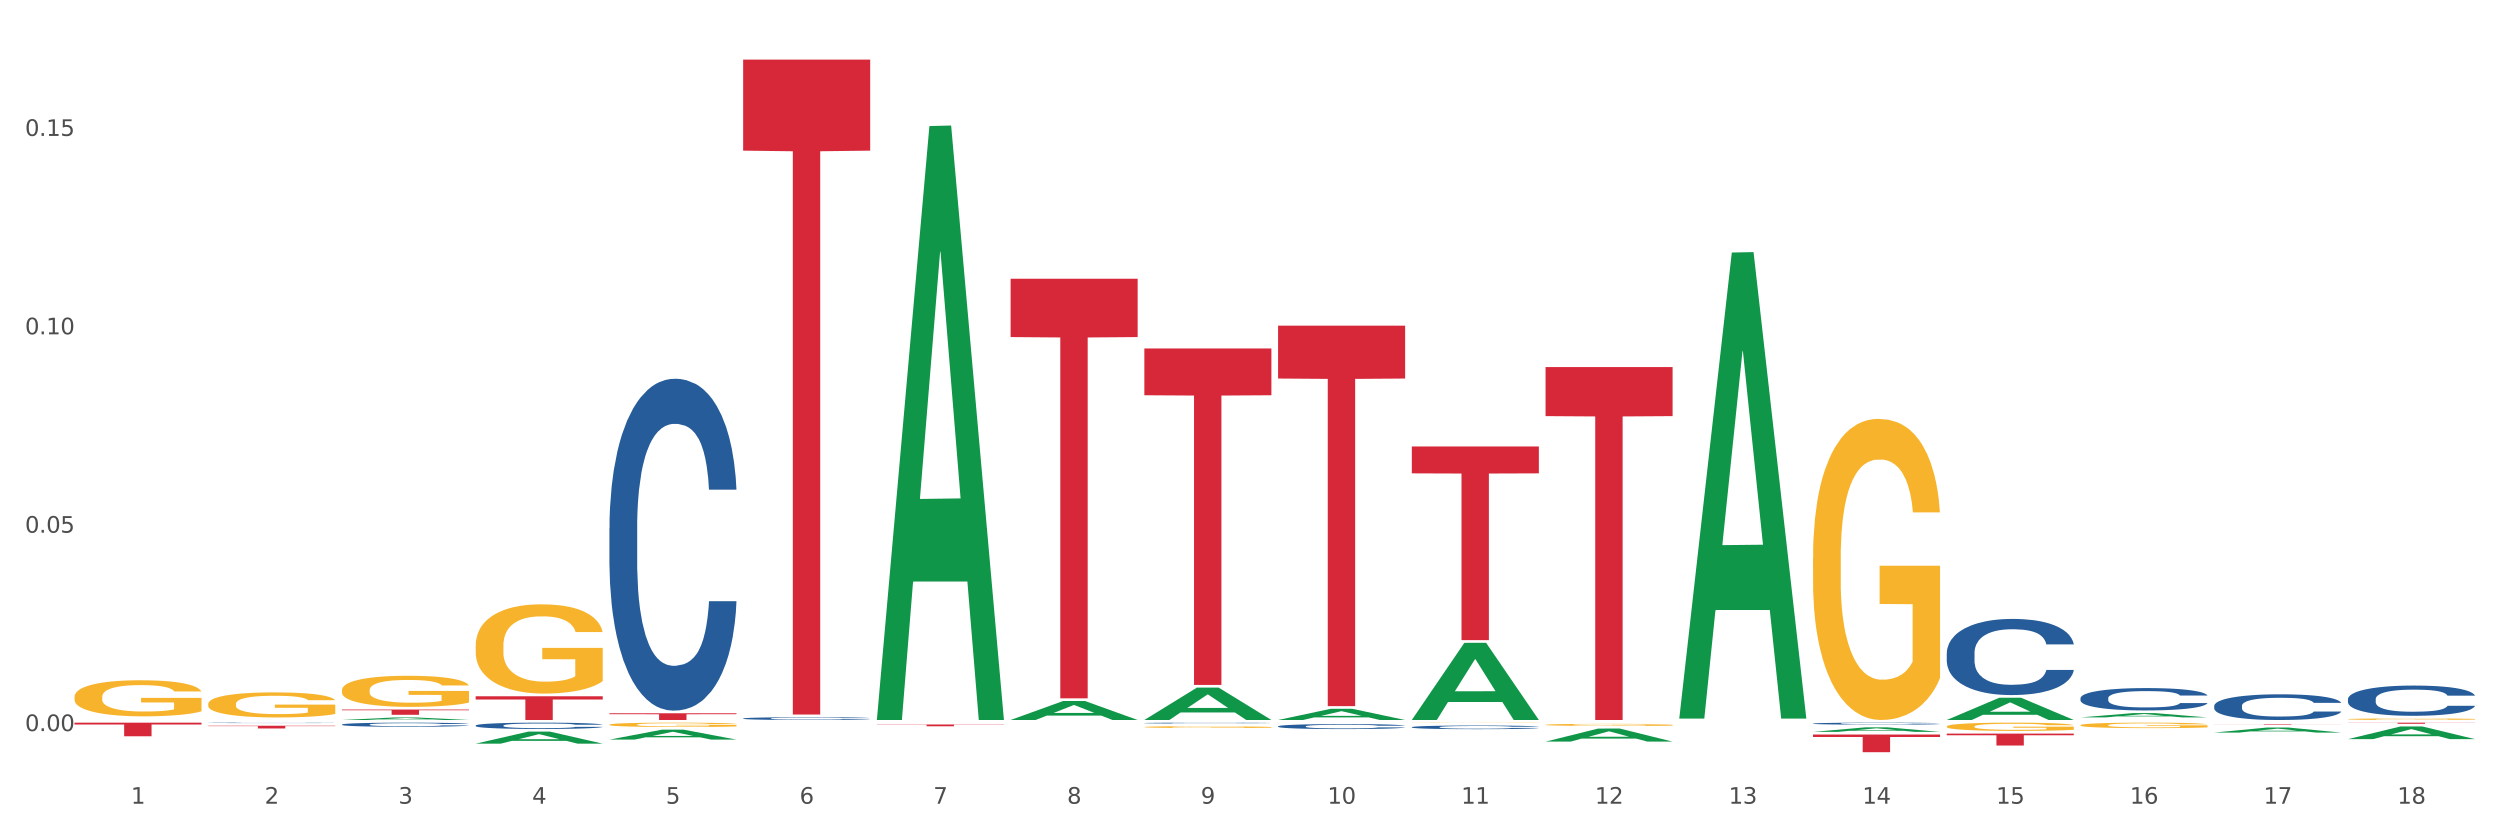
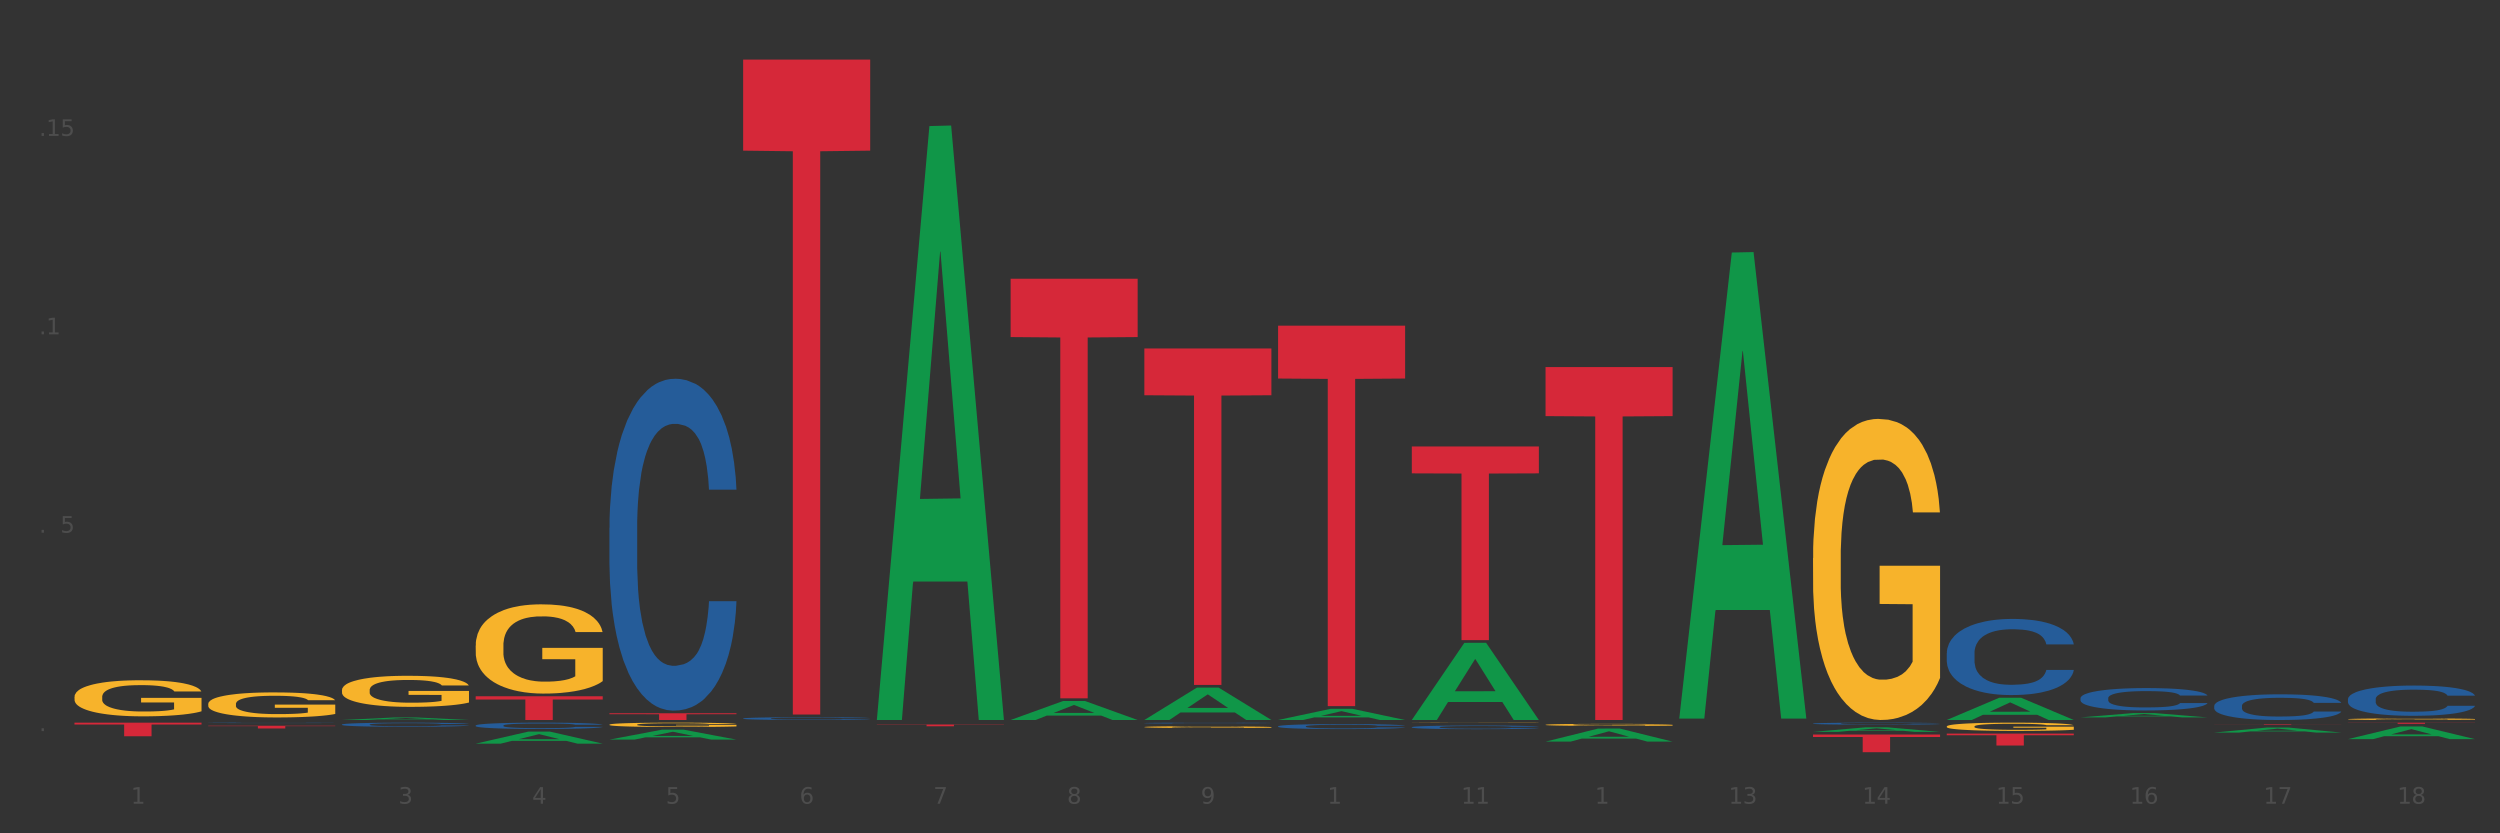
<svg xmlns="http://www.w3.org/2000/svg" xmlns:xlink="http://www.w3.org/1999/xlink" width="1080pt" height="360pt" viewBox="0 0 1080 360" version="1.1">
  <rect x="0" y="0" width="1080" height="360" fill="#333333" stroke="none" />
  <defs>
    <style type="text/css">*{stroke-linejoin: round; stroke-linecap: butt}</style>
  </defs>
  <g id="figure_1">
    <g id="patch_1">
-       <path d="M 0 360  L 1080 360  L 1080 0  L 0 0  z " style="fill: #ffffff; stroke: #ffffff; stroke-linejoin: miter" />
-     </g>
+       </g>
    <g id="axes_1">
      <g id="matplotlib.axis_1">
        <g id="xtick_1">
          <g id="text_1">
            <g style="fill: #4d4d4d" transform="translate(56.563 347.204) scale(0.096 -0.096)">
              <defs>
                <path id="DejaVuSans-31" d="M 794 531  L 1825 531  L 1825 4091  L 703 3866  L 703 4441  L 1819 4666  L 2450 4666  L 2450 531  L 3481 531  L 3481 0  L 794 0  L 794 531  z " transform="scale(0.016)" />
              </defs>
              <use xlink:href="#DejaVuSans-31" />
            </g>
          </g>
        </g>
        <g id="xtick_2">
          <g id="text_2">
            <g style="fill: #4d4d4d" transform="translate(114.336 347.204) scale(0.096 -0.096)">
              <defs>
-                 <path id="DejaVuSans-32" d="M 1228 531  L 3431 531  L 3431 0  L 469 0  L 469 531  Q 828 903 1448 1529  Q 2069 2156 2228 2338  Q 2531 2678 2651 2914  Q 2772 3150 2772 3378  Q 2772 3750 2511 3984  Q 2250 4219 1831 4219  Q 1534 4219 1204 4116  Q 875 4013 500 3803  L 500 4441  Q 881 4594 1212 4672  Q 1544 4750 1819 4750  Q 2544 4750 2975 4387  Q 3406 4025 3406 3419  Q 3406 3131 3298 2873  Q 3191 2616 2906 2266  Q 2828 2175 2409 1742  Q 1991 1309 1228 531  z " transform="scale(0.016)" />
-               </defs>
+                 </defs>
              <use xlink:href="#DejaVuSans-32" />
            </g>
          </g>
        </g>
        <g id="xtick_3">
          <g id="text_3">
            <g style="fill: #4d4d4d" transform="translate(172.109 347.204) scale(0.096 -0.096)">
              <defs>
                <path id="DejaVuSans-33" d="M 2597 2516  Q 3050 2419 3304 2112  Q 3559 1806 3559 1356  Q 3559 666 3084 287  Q 2609 -91 1734 -91  Q 1441 -91 1130 -33  Q 819 25 488 141  L 488 750  Q 750 597 1062 519  Q 1375 441 1716 441  Q 2309 441 2620 675  Q 2931 909 2931 1356  Q 2931 1769 2642 2001  Q 2353 2234 1838 2234  L 1294 2234  L 1294 2753  L 1863 2753  Q 2328 2753 2575 2939  Q 2822 3125 2822 3475  Q 2822 3834 2567 4026  Q 2313 4219 1838 4219  Q 1578 4219 1281 4162  Q 984 4106 628 3988  L 628 4550  Q 988 4650 1302 4700  Q 1616 4750 1894 4750  Q 2613 4750 3031 4423  Q 3450 4097 3450 3541  Q 3450 3153 3228 2886  Q 3006 2619 2597 2516  z " transform="scale(0.016)" />
              </defs>
              <use xlink:href="#DejaVuSans-33" />
            </g>
          </g>
        </g>
        <g id="xtick_4">
          <g id="text_4">
            <g style="fill: #4d4d4d" transform="translate(229.882 347.204) scale(0.096 -0.096)">
              <defs>
                <path id="DejaVuSans-34" d="M 2419 4116  L 825 1625  L 2419 1625  L 2419 4116  z M 2253 4666  L 3047 4666  L 3047 1625  L 3713 1625  L 3713 1100  L 3047 1100  L 3047 0  L 2419 0  L 2419 1100  L 313 1100  L 313 1709  L 2253 4666  z " transform="scale(0.016)" />
              </defs>
              <use xlink:href="#DejaVuSans-34" />
            </g>
          </g>
        </g>
        <g id="xtick_5">
          <g id="text_5">
            <g style="fill: #4d4d4d" transform="translate(287.655 347.204) scale(0.096 -0.096)">
              <defs>
                <path id="DejaVuSans-35" d="M 691 4666  L 3169 4666  L 3169 4134  L 1269 4134  L 1269 2991  Q 1406 3038 1543 3061  Q 1681 3084 1819 3084  Q 2600 3084 3056 2656  Q 3513 2228 3513 1497  Q 3513 744 3044 326  Q 2575 -91 1722 -91  Q 1428 -91 1123 -41  Q 819 9 494 109  L 494 744  Q 775 591 1075 516  Q 1375 441 1709 441  Q 2250 441 2565 725  Q 2881 1009 2881 1497  Q 2881 1984 2565 2268  Q 2250 2553 1709 2553  Q 1456 2553 1204 2497  Q 953 2441 691 2322  L 691 4666  z " transform="scale(0.016)" />
              </defs>
              <use xlink:href="#DejaVuSans-35" />
            </g>
          </g>
        </g>
        <g id="xtick_6">
          <g id="text_6">
            <g style="fill: #4d4d4d" transform="translate(345.428 347.204) scale(0.096 -0.096)">
              <defs>
                <path id="DejaVuSans-36" d="M 2113 2584  Q 1688 2584 1439 2293  Q 1191 2003 1191 1497  Q 1191 994 1439 701  Q 1688 409 2113 409  Q 2538 409 2786 701  Q 3034 994 3034 1497  Q 3034 2003 2786 2293  Q 2538 2584 2113 2584  z M 3366 4563  L 3366 3988  Q 3128 4100 2886 4159  Q 2644 4219 2406 4219  Q 1781 4219 1451 3797  Q 1122 3375 1075 2522  Q 1259 2794 1537 2939  Q 1816 3084 2150 3084  Q 2853 3084 3261 2657  Q 3669 2231 3669 1497  Q 3669 778 3244 343  Q 2819 -91 2113 -91  Q 1303 -91 875 529  Q 447 1150 447 2328  Q 447 3434 972 4092  Q 1497 4750 2381 4750  Q 2619 4750 2861 4703  Q 3103 4656 3366 4563  z " transform="scale(0.016)" />
              </defs>
              <use xlink:href="#DejaVuSans-36" />
            </g>
          </g>
        </g>
        <g id="xtick_7">
          <g id="text_7">
            <g style="fill: #4d4d4d" transform="translate(403.201 347.204) scale(0.096 -0.096)">
              <defs>
                <path id="DejaVuSans-37" d="M 525 4666  L 3525 4666  L 3525 4397  L 1831 0  L 1172 0  L 2766 4134  L 525 4134  L 525 4666  z " transform="scale(0.016)" />
              </defs>
              <use xlink:href="#DejaVuSans-37" />
            </g>
          </g>
        </g>
        <g id="xtick_8">
          <g id="text_8">
            <g style="fill: #4d4d4d" transform="translate(460.974 347.204) scale(0.096 -0.096)">
              <defs>
                <path id="DejaVuSans-38" d="M 2034 2216  Q 1584 2216 1326 1975  Q 1069 1734 1069 1313  Q 1069 891 1326 650  Q 1584 409 2034 409  Q 2484 409 2743 651  Q 3003 894 3003 1313  Q 3003 1734 2745 1975  Q 2488 2216 2034 2216  z M 1403 2484  Q 997 2584 770 2862  Q 544 3141 544 3541  Q 544 4100 942 4425  Q 1341 4750 2034 4750  Q 2731 4750 3128 4425  Q 3525 4100 3525 3541  Q 3525 3141 3298 2862  Q 3072 2584 2669 2484  Q 3125 2378 3379 2068  Q 3634 1759 3634 1313  Q 3634 634 3220 271  Q 2806 -91 2034 -91  Q 1263 -91 848 271  Q 434 634 434 1313  Q 434 1759 690 2068  Q 947 2378 1403 2484  z M 1172 3481  Q 1172 3119 1398 2916  Q 1625 2713 2034 2713  Q 2441 2713 2670 2916  Q 2900 3119 2900 3481  Q 2900 3844 2670 4047  Q 2441 4250 2034 4250  Q 1625 4250 1398 4047  Q 1172 3844 1172 3481  z " transform="scale(0.016)" />
              </defs>
              <use xlink:href="#DejaVuSans-38" />
            </g>
          </g>
        </g>
        <g id="xtick_9">
          <g id="text_9">
            <g style="fill: #4d4d4d" transform="translate(518.747 347.204) scale(0.096 -0.096)">
              <defs>
                <path id="DejaVuSans-39" d="M 703 97  L 703 672  Q 941 559 1184 500  Q 1428 441 1663 441  Q 2288 441 2617 861  Q 2947 1281 2994 2138  Q 2813 1869 2534 1725  Q 2256 1581 1919 1581  Q 1219 1581 811 2004  Q 403 2428 403 3163  Q 403 3881 828 4315  Q 1253 4750 1959 4750  Q 2769 4750 3195 4129  Q 3622 3509 3622 2328  Q 3622 1225 3098 567  Q 2575 -91 1691 -91  Q 1453 -91 1209 -44  Q 966 3 703 97  z M 1959 2075  Q 2384 2075 2632 2365  Q 2881 2656 2881 3163  Q 2881 3666 2632 3958  Q 2384 4250 1959 4250  Q 1534 4250 1286 3958  Q 1038 3666 1038 3163  Q 1038 2656 1286 2365  Q 1534 2075 1959 2075  z " transform="scale(0.016)" />
              </defs>
              <use xlink:href="#DejaVuSans-39" />
            </g>
          </g>
        </g>
        <g id="xtick_10">
          <g id="text_10">
            <g style="fill: #4d4d4d" transform="translate(573.466 347.204) scale(0.096 -0.096)">
              <defs>
-                 <path id="DejaVuSans-30" d="M 2034 4250  Q 1547 4250 1301 3770  Q 1056 3291 1056 2328  Q 1056 1369 1301 889  Q 1547 409 2034 409  Q 2525 409 2770 889  Q 3016 1369 3016 2328  Q 3016 3291 2770 3770  Q 2525 4250 2034 4250  z M 2034 4750  Q 2819 4750 3233 4129  Q 3647 3509 3647 2328  Q 3647 1150 3233 529  Q 2819 -91 2034 -91  Q 1250 -91 836 529  Q 422 1150 422 2328  Q 422 3509 836 4129  Q 1250 4750 2034 4750  z " transform="scale(0.016)" />
-               </defs>
+                 </defs>
              <use xlink:href="#DejaVuSans-31" />
              <use xlink:href="#DejaVuSans-30" transform="translate(63.623 0)" />
            </g>
          </g>
        </g>
        <g id="xtick_11">
          <g id="text_11">
            <g style="fill: #4d4d4d" transform="translate(631.239 347.204) scale(0.096 -0.096)">
              <use xlink:href="#DejaVuSans-31" />
              <use xlink:href="#DejaVuSans-31" transform="translate(63.623 0)" />
            </g>
          </g>
        </g>
        <g id="xtick_12">
          <g id="text_12">
            <g style="fill: #4d4d4d" transform="translate(689.012 347.204) scale(0.096 -0.096)">
              <use xlink:href="#DejaVuSans-31" />
              <use xlink:href="#DejaVuSans-32" transform="translate(63.623 0)" />
            </g>
          </g>
        </g>
        <g id="xtick_13">
          <g id="text_13">
            <g style="fill: #4d4d4d" transform="translate(746.785 347.204) scale(0.096 -0.096)">
              <use xlink:href="#DejaVuSans-31" />
              <use xlink:href="#DejaVuSans-33" transform="translate(63.623 0)" />
            </g>
          </g>
        </g>
        <g id="xtick_14">
          <g id="text_14">
            <g style="fill: #4d4d4d" transform="translate(804.558 347.204) scale(0.096 -0.096)">
              <use xlink:href="#DejaVuSans-31" />
              <use xlink:href="#DejaVuSans-34" transform="translate(63.623 0)" />
            </g>
          </g>
        </g>
        <g id="xtick_15">
          <g id="text_15">
            <g style="fill: #4d4d4d" transform="translate(862.331 347.204) scale(0.096 -0.096)">
              <use xlink:href="#DejaVuSans-31" />
              <use xlink:href="#DejaVuSans-35" transform="translate(63.623 0)" />
            </g>
          </g>
        </g>
        <g id="xtick_16">
          <g id="text_16">
            <g style="fill: #4d4d4d" transform="translate(920.104 347.204) scale(0.096 -0.096)">
              <use xlink:href="#DejaVuSans-31" />
              <use xlink:href="#DejaVuSans-36" transform="translate(63.623 0)" />
            </g>
          </g>
        </g>
        <g id="xtick_17">
          <g id="text_17">
            <g style="fill: #4d4d4d" transform="translate(977.877 347.204) scale(0.096 -0.096)">
              <use xlink:href="#DejaVuSans-31" />
              <use xlink:href="#DejaVuSans-37" transform="translate(63.623 0)" />
            </g>
          </g>
        </g>
        <g id="xtick_18">
          <g id="text_18">
            <g style="fill: #4d4d4d" transform="translate(1035.65 347.204) scale(0.096 -0.096)">
              <use xlink:href="#DejaVuSans-31" />
              <use xlink:href="#DejaVuSans-38" transform="translate(63.623 0)" />
            </g>
          </g>
        </g>
        <g id="xtick_19" />
        <g id="xtick_20" />
        <g id="xtick_21" />
        <g id="xtick_22" />
        <g id="xtick_23" />
        <g id="xtick_24" />
        <g id="xtick_25" />
        <g id="xtick_26" />
        <g id="xtick_27" />
        <g id="xtick_28" />
        <g id="xtick_29" />
        <g id="xtick_30" />
        <g id="xtick_31" />
        <g id="xtick_32" />
        <g id="xtick_33" />
        <g id="xtick_34" />
        <g id="xtick_35" />
      </g>
      <g id="matplotlib.axis_2">
        <g id="ytick_1">
          <g id="text_19">
            <g style="fill: #4d4d4d" transform="translate(10.8 315.833) scale(0.096 -0.096)">
              <defs>
                <path id="DejaVuSans-2e" d="M 684 794  L 1344 794  L 1344 0  L 684 0  L 684 794  z " transform="scale(0.016)" />
              </defs>
              <use xlink:href="#DejaVuSans-30" />
              <use xlink:href="#DejaVuSans-2e" transform="translate(63.623 0)" />
              <use xlink:href="#DejaVuSans-30" transform="translate(95.41 0)" />
              <use xlink:href="#DejaVuSans-30" transform="translate(159.033 0)" />
            </g>
          </g>
        </g>
        <g id="ytick_2">
          <g id="text_20">
            <g style="fill: #4d4d4d" transform="translate(10.8 230.126) scale(0.096 -0.096)">
              <use xlink:href="#DejaVuSans-30" />
              <use xlink:href="#DejaVuSans-2e" transform="translate(63.623 0)" />
              <use xlink:href="#DejaVuSans-30" transform="translate(95.41 0)" />
              <use xlink:href="#DejaVuSans-35" transform="translate(159.033 0)" />
            </g>
          </g>
        </g>
        <g id="ytick_3">
          <g id="text_21">
            <g style="fill: #4d4d4d" transform="translate(10.8 144.418) scale(0.096 -0.096)">
              <use xlink:href="#DejaVuSans-30" />
              <use xlink:href="#DejaVuSans-2e" transform="translate(63.623 0)" />
              <use xlink:href="#DejaVuSans-31" transform="translate(95.41 0)" />
              <use xlink:href="#DejaVuSans-30" transform="translate(159.033 0)" />
            </g>
          </g>
        </g>
        <g id="ytick_4">
          <g id="text_22">
            <g style="fill: #4d4d4d" transform="translate(10.8 58.711) scale(0.096 -0.096)">
              <use xlink:href="#DejaVuSans-30" />
              <use xlink:href="#DejaVuSans-2e" transform="translate(63.623 0)" />
              <use xlink:href="#DejaVuSans-31" transform="translate(95.41 0)" />
              <use xlink:href="#DejaVuSans-35" transform="translate(159.033 0)" />
            </g>
          </g>
        </g>
        <g id="ytick_5" />
        <g id="ytick_6" />
        <g id="ytick_7" />
        <g id="ytick_8" />
      </g>
      <g id="PolyCollection_1">
        <path d="M 147.721 311.038  L 147.778 311.037  L 170.41 309.934  L 179.803 309.933  L 202.605 311.04  L 191.742 311.04  L 186.819 310.782  L 163.451 310.782  L 163.281 310.786  L 158.528 311.04  L 147.721 311.04  L 147.721 311.038  L 166.393 310.628  L 183.877 310.627  L 175.22 310.169  L 175.107 310.167  L 174.993 310.17  L 166.336 310.627  L 166.393 310.628  L 147.721 311.038  z " clip-path="url(#p01a339442e)" style="fill: #109648" />
        <path d="M 205.494 321.253  L 205.551 321.248  L 228.183 316.064  L 237.576 316.059  L 260.378 321.263  L 249.515 321.263  L 244.592 320.051  L 221.224 320.051  L 221.054 320.071  L 216.301 321.263  L 205.494 321.263  L 205.494 321.253  L 224.166 319.328  L 241.65 319.323  L 232.993 317.168  L 232.88 317.158  L 232.766 317.173  L 224.109 319.323  L 224.166 319.328  L 205.494 321.253  z " clip-path="url(#p01a339442e)" style="fill: #109648" />
        <path d="M 494.359 314.078  L 494.424 314.077  L 494.424 314.052  L 494.553 314.03  L 495.201 313.976  L 496.173 313.932  L 496.886 313.908  L 497.599 313.889  L 498.441 313.87  L 499.478 313.85  L 501.357 313.82  L 502.523 313.805  L 503.949 313.79  L 506.541 313.767  L 508.42 313.754  L 510.364 313.743  L 513.539 313.731  L 515.613 313.725  L 517.816 313.721  L 520.473 313.718  L 522.481 313.717  L 526.888 313.719  L 530.646 313.726  L 532.46 313.731  L 534.793 313.739  L 536.024 313.745  L 538.033 313.756  L 540.107 313.771  L 541.532 313.784  L 543.671 313.808  L 545.29 313.833  L 546.781 313.863  L 547.558 313.883  L 548.142 313.903  L 548.66 313.925  L 549.178 313.96  L 537.515 313.96  L 537.061 313.935  L 536.348 313.911  L 535.311 313.888  L 534.404 313.874  L 532.849 313.856  L 531.424 313.845  L 529.933 313.836  L 528.119 313.829  L 526.693 313.825  L 524.685 313.823  L 520.732 313.823  L 518.075 313.829  L 516.261 313.836  L 515.094 313.843  L 514.058 313.85  L 512.891 313.86  L 511.53 313.875  L 510.558 313.888  L 509.586 313.905  L 508.809 313.923  L 508.096 313.942  L 507.513 313.964  L 507.059 313.986  L 506.671 314.013  L 506.347 314.058  L 506.347 314.156  L 506.476 314.178  L 506.8 314.207  L 507.189 314.229  L 507.837 314.256  L 508.42 314.274  L 509.522 314.299  L 510.753 314.321  L 511.725 314.334  L 512.697 314.346  L 514.382 314.361  L 516.261 314.374  L 517.881 314.382  L 520.084 314.389  L 521.574 314.392  L 522.87 314.394  L 526.045 314.394  L 528.313 314.391  L 530.84 314.386  L 532.784 314.38  L 534.404 314.372  L 536.219 314.359  L 537.385 314.347  L 537.385 314.198  L 523.129 314.197  L 523.129 314.098  L 549.243 314.098  L 549.243 314.389  L 548.142 314.404  L 546.91 314.418  L 545.614 314.43  L 543.671 314.445  L 541.338 314.459  L 539.264 314.469  L 537.061 314.478  L 534.469 314.486  L 531.1 314.493  L 529.026 314.496  L 526.434 314.498  L 523.389 314.498  L 520.732 314.497  L 518.14 314.493  L 515.418 314.487  L 512.762 314.478  L 510.753 314.468  L 508.744 314.457  L 506.606 314.442  L 504.921 314.428  L 503.625 314.415  L 502.199 314.399  L 500.644 314.377  L 499.478 314.358  L 498.441 314.338  L 497.34 314.312  L 496.562 314.29  L 495.784 314.262  L 495.331 314.242  L 494.812 314.209  L 494.424 314.164  L 494.359 314.078  z " clip-path="url(#p01a339442e)" style="fill: #f7b32b" />
        <path d="M 263.267 313.058  L 263.332 313.056  L 263.332 312.994  L 263.461 312.941  L 264.109 312.812  L 265.081 312.705  L 265.794 312.648  L 266.507 312.601  L 267.349 312.555  L 268.386 312.506  L 270.265 312.436  L 271.432 312.4  L 272.857 312.362  L 275.449 312.306  L 277.328 312.275  L 279.272 312.25  L 282.447 312.218  L 284.521 312.205  L 286.724 312.194  L 289.381 312.187  L 291.389 312.186  L 295.796 312.191  L 299.554 312.206  L 301.368 312.218  L 303.701 312.239  L 304.932 312.253  L 306.941 312.281  L 309.015 312.317  L 310.44 312.348  L 312.579 312.406  L 314.199 312.465  L 315.689 312.537  L 316.466 312.587  L 317.05 312.634  L 317.568 312.687  L 318.086 312.772  L 306.423 312.772  L 305.969 312.712  L 305.256 312.655  L 304.22 312.6  L 303.312 312.565  L 301.757 312.522  L 300.332 312.494  L 298.841 312.474  L 297.027 312.456  L 295.601 312.448  L 293.593 312.441  L 289.64 312.443  L 286.983 312.456  L 285.169 312.474  L 284.002 312.489  L 282.966 312.506  L 281.799 312.531  L 280.439 312.567  L 279.467 312.6  L 278.495 312.641  L 277.717 312.682  L 277.004 312.731  L 276.421 312.782  L 275.967 312.836  L 275.579 312.901  L 275.255 313.01  L 275.255 313.246  L 275.384 313.3  L 275.708 313.37  L 276.097 313.424  L 276.745 313.488  L 277.328 313.531  L 278.43 313.593  L 279.661 313.644  L 280.633 313.677  L 281.605 313.705  L 283.29 313.743  L 285.169 313.774  L 286.789 313.793  L 288.992 313.81  L 290.482 313.817  L 291.778 313.82  L 294.953 313.82  L 297.221 313.815  L 299.748 313.803  L 301.692 313.788  L 303.312 313.769  L 305.127 313.738  L 306.293 313.708  L 306.293 313.348  L 292.037 313.346  L 292.037 313.106  L 318.151 313.106  L 318.151 313.81  L 317.05 313.846  L 315.819 313.879  L 314.523 313.908  L 312.579 313.944  L 310.246 313.979  L 308.172 314.003  L 305.969 314.024  L 303.377 314.043  L 300.008 314.06  L 297.934 314.067  L 295.342 314.072  L 292.297 314.074  L 289.64 314.07  L 287.048 314.062  L 284.326 314.046  L 281.67 314.024  L 279.661 314.001  L 277.652 313.974  L 275.514 313.938  L 273.829 313.903  L 272.533 313.872  L 271.108 313.832  L 269.552 313.781  L 268.386 313.734  L 267.349 313.686  L 266.248 313.624  L 265.47 313.57  L 264.692 313.503  L 264.239 313.453  L 263.721 313.375  L 263.332 313.267  L 263.267 313.058  z " clip-path="url(#p01a339442e)" style="fill: #f7b32b" />
        <path d="M 205.494 278.89  L 205.559 278.855  L 205.559 277.587  L 205.688 276.495  L 206.336 273.855  L 207.308 271.672  L 208.021 270.51  L 208.734 269.559  L 209.576 268.608  L 210.613 267.622  L 212.492 266.179  L 213.659 265.439  L 215.084 264.665  L 217.676 263.538  L 219.555 262.904  L 221.499 262.376  L 224.674 261.742  L 226.748 261.461  L 228.951 261.249  L 231.608 261.109  L 233.616 261.073  L 238.023 261.179  L 241.781 261.496  L 243.595 261.742  L 245.928 262.165  L 247.159 262.447  L 249.168 263.01  L 251.242 263.749  L 252.667 264.383  L 254.806 265.58  L 256.426 266.777  L 257.916 268.256  L 258.694 269.277  L 259.277 270.228  L 259.795 271.32  L 260.313 273.045  L 248.65 273.045  L 248.196 271.812  L 247.483 270.651  L 246.447 269.524  L 245.539 268.82  L 243.984 267.939  L 242.559 267.376  L 241.068 266.953  L 239.254 266.601  L 237.828 266.425  L 235.82 266.284  L 231.867 266.32  L 229.21 266.601  L 227.396 266.953  L 226.229 267.27  L 225.193 267.622  L 224.026 268.115  L 222.666 268.855  L 221.694 269.524  L 220.722 270.369  L 219.944 271.214  L 219.231 272.2  L 218.648 273.256  L 218.194 274.348  L 217.806 275.686  L 217.482 277.904  L 217.482 282.728  L 217.611 283.819  L 217.935 285.263  L 218.324 286.354  L 218.972 287.657  L 219.555 288.537  L 220.657 289.805  L 221.888 290.861  L 222.86 291.53  L 223.832 292.094  L 225.517 292.868  L 227.396 293.502  L 229.016 293.889  L 231.219 294.241  L 232.709 294.382  L 234.005 294.453  L 237.18 294.453  L 239.448 294.347  L 241.975 294.101  L 243.919 293.784  L 245.539 293.396  L 247.354 292.763  L 248.52 292.164  L 248.52 284.805  L 234.264 284.77  L 234.264 279.876  L 260.378 279.876  L 260.378 294.241  L 259.277 294.981  L 258.046 295.65  L 256.75 296.248  L 254.806 296.988  L 252.473 297.692  L 250.399 298.185  L 248.196 298.607  L 245.604 298.995  L 242.235 299.347  L 240.161 299.488  L 237.569 299.593  L 234.524 299.629  L 231.867 299.558  L 229.275 299.382  L 226.553 299.065  L 223.897 298.607  L 221.888 298.15  L 219.879 297.586  L 217.741 296.847  L 216.056 296.143  L 214.76 295.509  L 213.335 294.699  L 211.779 293.643  L 210.613 292.692  L 209.576 291.706  L 208.475 290.439  L 207.697 289.347  L 206.92 287.974  L 206.466 286.953  L 205.948 285.368  L 205.559 283.15  L 205.494 278.89  z " clip-path="url(#p01a339442e)" style="fill: #f7b32b" />
        <path d="M 147.721 298.142  L 147.786 298.13  L 147.786 297.689  L 147.915 297.309  L 148.563 296.389  L 149.535 295.629  L 150.248 295.225  L 150.961 294.894  L 151.803 294.563  L 152.84 294.219  L 154.719 293.717  L 155.886 293.459  L 157.311 293.19  L 159.903 292.797  L 161.782 292.577  L 163.726 292.393  L 166.901 292.172  L 168.975 292.074  L 171.178 292.001  L 173.835 291.952  L 175.844 291.939  L 180.25 291.976  L 184.008 292.086  L 185.822 292.172  L 188.155 292.319  L 189.386 292.417  L 191.395 292.614  L 193.469 292.871  L 194.894 293.092  L 197.033 293.508  L 198.653 293.925  L 200.143 294.44  L 200.921 294.796  L 201.504 295.126  L 202.022 295.507  L 202.54 296.107  L 190.877 296.107  L 190.423 295.678  L 189.71 295.274  L 188.674 294.881  L 187.766 294.636  L 186.211 294.33  L 184.786 294.134  L 183.295 293.986  L 181.481 293.864  L 180.055 293.803  L 178.047 293.754  L 174.094 293.766  L 171.437 293.864  L 169.623 293.986  L 168.456 294.097  L 167.42 294.219  L 166.253 294.391  L 164.893 294.648  L 163.921 294.881  L 162.949 295.176  L 162.171 295.47  L 161.458 295.813  L 160.875 296.181  L 160.421 296.561  L 160.033 297.027  L 159.709 297.799  L 159.709 299.478  L 159.838 299.858  L 160.162 300.361  L 160.551 300.741  L 161.199 301.194  L 161.782 301.501  L 162.884 301.942  L 164.115 302.31  L 165.087 302.543  L 166.059 302.739  L 167.744 303.009  L 169.623 303.229  L 171.243 303.364  L 173.446 303.487  L 174.936 303.536  L 176.232 303.56  L 179.407 303.56  L 181.675 303.524  L 184.203 303.438  L 186.146 303.327  L 187.766 303.193  L 189.581 302.972  L 190.747 302.764  L 190.747 300.201  L 176.491 300.189  L 176.491 298.485  L 202.605 298.485  L 202.605 303.487  L 201.504 303.744  L 200.273 303.977  L 198.977 304.185  L 197.033 304.443  L 194.7 304.688  L 192.626 304.86  L 190.423 305.007  L 187.831 305.142  L 184.462 305.264  L 182.388 305.313  L 179.796 305.35  L 176.751 305.362  L 174.094 305.338  L 171.502 305.276  L 168.78 305.166  L 166.124 305.007  L 164.115 304.847  L 162.106 304.651  L 159.968 304.394  L 158.283 304.149  L 156.987 303.928  L 155.562 303.646  L 154.006 303.278  L 152.84 302.947  L 151.803 302.604  L 150.702 302.163  L 149.924 301.783  L 149.147 301.305  L 148.693 300.949  L 148.175 300.398  L 147.786 299.625  L 147.721 298.142  z " clip-path="url(#p01a339442e)" style="fill: #f7b32b" />
        <path d="M 1014.316 310.68  L 1014.38 310.68  L 1014.38 310.658  L 1014.51 310.639  L 1015.158 310.593  L 1016.13 310.555  L 1016.843 310.535  L 1017.556 310.518  L 1018.398 310.502  L 1019.435 310.485  L 1021.314 310.46  L 1022.48 310.447  L 1023.906 310.433  L 1026.498 310.414  L 1028.377 310.403  L 1030.321 310.394  L 1033.496 310.383  L 1035.57 310.378  L 1037.773 310.374  L 1040.429 310.372  L 1042.438 310.371  L 1046.845 310.373  L 1050.603 310.378  L 1052.417 310.383  L 1054.75 310.39  L 1055.981 310.395  L 1057.99 310.405  L 1060.063 310.417  L 1061.489 310.428  L 1063.627 310.449  L 1065.247 310.47  L 1066.738 310.496  L 1067.515 310.513  L 1068.098 310.53  L 1068.617 310.549  L 1069.135 310.579  L 1057.471 310.579  L 1057.018 310.557  L 1056.305 310.537  L 1055.268 310.518  L 1054.361 310.505  L 1052.806 310.49  L 1051.38 310.48  L 1049.89 310.473  L 1048.076 310.467  L 1046.65 310.464  L 1044.641 310.461  L 1040.689 310.462  L 1038.032 310.467  L 1036.218 310.473  L 1035.051 310.479  L 1034.014 310.485  L 1032.848 310.493  L 1031.487 310.506  L 1030.515 310.518  L 1029.543 310.532  L 1028.766 310.547  L 1028.053 310.564  L 1027.47 310.582  L 1027.016 310.601  L 1026.627 310.625  L 1026.303 310.663  L 1026.303 310.747  L 1026.433 310.766  L 1026.757 310.791  L 1027.146 310.81  L 1027.794 310.832  L 1028.377 310.848  L 1029.479 310.87  L 1030.71 310.888  L 1031.682 310.9  L 1032.654 310.909  L 1034.338 310.923  L 1036.218 310.934  L 1037.838 310.94  L 1040.041 310.947  L 1041.531 310.949  L 1042.827 310.95  L 1046.002 310.95  L 1048.27 310.948  L 1050.797 310.944  L 1052.741 310.939  L 1054.361 310.932  L 1056.176 310.921  L 1057.342 310.911  L 1057.342 310.783  L 1043.086 310.782  L 1043.086 310.697  L 1069.2 310.697  L 1069.2 310.947  L 1068.098 310.959  L 1066.867 310.971  L 1065.571 310.981  L 1063.627 310.994  L 1061.295 311.006  L 1059.221 311.015  L 1057.018 311.022  L 1054.426 311.029  L 1051.056 311.035  L 1048.983 311.038  L 1046.391 311.039  L 1043.345 311.04  L 1040.689 311.039  L 1038.097 311.036  L 1035.375 311.03  L 1032.718 311.022  L 1030.71 311.014  L 1028.701 311.005  L 1026.563 310.992  L 1024.878 310.98  L 1023.582 310.969  L 1022.156 310.954  L 1020.601 310.936  L 1019.435 310.92  L 1018.398 310.903  L 1017.296 310.881  L 1016.519 310.862  L 1015.741 310.838  L 1015.288 310.82  L 1014.769 310.793  L 1014.38 310.754  L 1014.316 310.68  z " clip-path="url(#p01a339442e)" style="fill: #f7b32b" />
-         <path d="M 898.77 313.281  L 898.835 313.279  L 898.835 313.201  L 898.964 313.134  L 899.612 312.972  L 900.584 312.837  L 901.297 312.766  L 902.01 312.707  L 902.852 312.649  L 903.889 312.588  L 905.768 312.5  L 906.934 312.454  L 908.36 312.407  L 910.952 312.337  L 912.831 312.298  L 914.775 312.266  L 917.95 312.227  L 920.024 312.21  L 922.227 312.197  L 924.884 312.188  L 926.892 312.186  L 931.299 312.192  L 935.057 312.212  L 936.871 312.227  L 939.204 312.253  L 940.435 312.27  L 942.444 312.305  L 944.517 312.35  L 945.943 312.389  L 948.081 312.463  L 949.701 312.536  L 951.192 312.627  L 951.969 312.69  L 952.552 312.749  L 953.071 312.816  L 953.589 312.922  L 941.926 312.922  L 941.472 312.846  L 940.759 312.775  L 939.722 312.705  L 938.815 312.662  L 937.26 312.608  L 935.834 312.573  L 934.344 312.547  L 932.53 312.526  L 931.104 312.515  L 929.095 312.506  L 925.143 312.508  L 922.486 312.526  L 920.672 312.547  L 919.505 312.567  L 918.468 312.588  L 917.302 312.619  L 915.941 312.664  L 914.969 312.705  L 913.997 312.757  L 913.22 312.809  L 912.507 312.87  L 911.924 312.935  L 911.47 313.002  L 911.081 313.084  L 910.757 313.22  L 910.757 313.517  L 910.887 313.584  L 911.211 313.673  L 911.6 313.74  L 912.248 313.82  L 912.831 313.874  L 913.933 313.952  L 915.164 314.017  L 916.136 314.058  L 917.108 314.093  L 918.792 314.14  L 920.672 314.179  L 922.292 314.203  L 924.495 314.225  L 925.985 314.234  L 927.281 314.238  L 930.456 314.238  L 932.724 314.231  L 935.251 314.216  L 937.195 314.197  L 938.815 314.173  L 940.63 314.134  L 941.796 314.097  L 941.796 313.645  L 927.54 313.643  L 927.54 313.342  L 953.654 313.342  L 953.654 314.225  L 952.552 314.27  L 951.321 314.311  L 950.025 314.348  L 948.081 314.394  L 945.749 314.437  L 943.675 314.467  L 941.472 314.493  L 938.88 314.517  L 935.51 314.539  L 933.437 314.547  L 930.845 314.554  L 927.799 314.556  L 925.143 314.552  L 922.551 314.541  L 919.829 314.521  L 917.172 314.493  L 915.164 314.465  L 913.155 314.431  L 911.017 314.385  L 909.332 314.342  L 908.036 314.303  L 906.61 314.253  L 905.055 314.188  L 903.889 314.13  L 902.852 314.069  L 901.75 313.991  L 900.973 313.924  L 900.195 313.84  L 899.742 313.777  L 899.223 313.679  L 898.835 313.543  L 898.77 313.281  z " clip-path="url(#p01a339442e)" style="fill: #f7b32b" />
        <path d="M 667.678 313.118  L 667.743 313.117  L 667.743 313.088  L 667.872 313.063  L 668.52 313.003  L 669.492 312.953  L 670.205 312.926  L 670.918 312.904  L 671.76 312.883  L 672.797 312.86  L 674.676 312.827  L 675.842 312.81  L 677.268 312.792  L 679.86 312.767  L 681.739 312.752  L 683.683 312.74  L 686.858 312.726  L 688.932 312.719  L 691.135 312.714  L 693.792 312.711  L 695.8 312.71  L 700.207 312.713  L 703.965 312.72  L 705.779 312.726  L 708.112 312.735  L 709.343 312.742  L 711.352 312.755  L 713.426 312.772  L 714.851 312.786  L 716.989 312.813  L 718.609 312.841  L 720.1 312.875  L 720.877 312.898  L 721.461 312.92  L 721.979 312.945  L 722.497 312.984  L 710.834 312.984  L 710.38 312.956  L 709.667 312.929  L 708.63 312.904  L 707.723 312.888  L 706.168 312.867  L 704.743 312.855  L 703.252 312.845  L 701.438 312.837  L 700.012 312.833  L 698.003 312.83  L 694.051 312.83  L 691.394 312.837  L 689.58 312.845  L 688.413 312.852  L 687.377 312.86  L 686.21 312.871  L 684.849 312.888  L 683.877 312.904  L 682.905 312.923  L 682.128 312.942  L 681.415 312.965  L 680.832 312.989  L 680.378 313.014  L 679.99 313.045  L 679.666 313.095  L 679.666 313.206  L 679.795 313.231  L 680.119 313.264  L 680.508 313.289  L 681.156 313.319  L 681.739 313.339  L 682.841 313.368  L 684.072 313.392  L 685.044 313.407  L 686.016 313.42  L 687.701 313.438  L 689.58 313.452  L 691.2 313.461  L 693.403 313.469  L 694.893 313.472  L 696.189 313.474  L 699.364 313.474  L 701.632 313.472  L 704.159 313.466  L 706.103 313.459  L 707.723 313.45  L 709.538 313.435  L 710.704 313.422  L 710.704 313.253  L 696.448 313.252  L 696.448 313.14  L 722.562 313.14  L 722.562 313.469  L 721.461 313.486  L 720.229 313.501  L 718.933 313.515  L 716.989 313.532  L 714.657 313.548  L 712.583 313.559  L 710.38 313.569  L 707.788 313.578  L 704.419 313.586  L 702.345 313.589  L 699.753 313.592  L 696.708 313.592  L 694.051 313.591  L 691.459 313.587  L 688.737 313.58  L 686.081 313.569  L 684.072 313.559  L 682.063 313.546  L 679.925 313.529  L 678.24 313.513  L 676.944 313.498  L 675.518 313.48  L 673.963 313.455  L 672.797 313.434  L 671.76 313.411  L 670.659 313.382  L 669.881 313.357  L 669.103 313.326  L 668.65 313.302  L 668.131 313.266  L 667.743 313.215  L 667.678 313.118  z " clip-path="url(#p01a339442e)" style="fill: #f7b32b" />
        <path d="M 609.905 312.227  L 609.97 312.227  L 609.97 312.224  L 610.099 312.222  L 610.747 312.216  L 611.719 312.21  L 612.432 312.208  L 613.145 312.206  L 613.987 312.203  L 615.024 312.201  L 616.903 312.198  L 618.069 312.196  L 619.495 312.194  L 622.087 312.191  L 623.966 312.19  L 625.91 312.189  L 629.085 312.187  L 631.159 312.187  L 633.362 312.186  L 636.019 312.186  L 638.027 312.186  L 642.434 312.186  L 646.192 312.187  L 648.006 312.187  L 650.339 312.188  L 651.57 312.189  L 653.579 312.19  L 655.653 312.192  L 657.078 312.193  L 659.216 312.196  L 660.836 312.199  L 662.327 312.203  L 663.104 312.205  L 663.688 312.207  L 664.206 312.21  L 664.724 312.214  L 653.061 312.214  L 652.607 312.211  L 651.894 312.208  L 650.857 312.205  L 649.95 312.204  L 648.395 312.202  L 646.97 312.2  L 645.479 312.199  L 643.665 312.199  L 642.239 312.198  L 640.231 312.198  L 636.278 312.198  L 633.621 312.199  L 631.807 312.199  L 630.64 312.2  L 629.604 312.201  L 628.437 312.202  L 627.076 312.204  L 626.104 312.205  L 625.132 312.207  L 624.355 312.209  L 623.642 312.212  L 623.059 312.214  L 622.605 312.217  L 622.217 312.22  L 621.893 312.225  L 621.893 312.236  L 622.022 312.239  L 622.346 312.242  L 622.735 312.245  L 623.383 312.248  L 623.966 312.25  L 625.068 312.253  L 626.299 312.255  L 627.271 312.257  L 628.243 312.258  L 629.928 312.26  L 631.807 312.262  L 633.427 312.262  L 635.63 312.263  L 637.12 312.264  L 638.416 312.264  L 641.591 312.264  L 643.859 312.264  L 646.386 312.263  L 648.33 312.262  L 649.95 312.261  L 651.765 312.26  L 652.931 312.258  L 652.931 312.241  L 638.675 312.241  L 638.675 312.23  L 664.789 312.23  L 664.789 312.263  L 663.688 312.265  L 662.456 312.267  L 661.16 312.268  L 659.216 312.27  L 656.884 312.271  L 654.81 312.272  L 652.607 312.273  L 650.015 312.274  L 646.646 312.275  L 644.572 312.276  L 641.98 312.276  L 638.935 312.276  L 636.278 312.276  L 633.686 312.275  L 630.964 312.275  L 628.308 312.273  L 626.299 312.272  L 624.29 312.271  L 622.152 312.269  L 620.467 312.268  L 619.171 312.266  L 617.745 312.264  L 616.19 312.262  L 615.024 312.26  L 613.987 312.257  L 612.886 312.254  L 612.108 312.252  L 611.33 312.249  L 610.877 312.246  L 610.358 312.243  L 609.97 312.237  L 609.905 312.227  z " clip-path="url(#p01a339442e)" style="fill: #f7b32b" />
        <path d="M 667.678 320.373  L 667.734 320.368  L 690.367 314.743  L 699.76 314.738  L 722.562 320.384  L 711.698 320.384  L 706.776 319.069  L 683.408 319.069  L 683.238 319.09  L 678.485 320.384  L 667.678 320.384  L 667.678 320.373  L 686.35 318.285  L 703.834 318.279  L 695.177 315.941  L 695.063 315.931  L 694.95 315.947  L 686.293 318.279  L 686.35 318.285  L 667.678 320.373  z " clip-path="url(#p01a339442e)" style="fill: #109648" />
        <path d="M 609.905 310.977  L 609.961 310.946  L 632.594 277.708  L 641.987 277.677  L 664.789 311.04  L 653.925 311.04  L 649.003 303.271  L 625.635 303.271  L 625.465 303.396  L 620.712 311.04  L 609.905 311.04  L 609.905 310.977  L 628.577 298.635  L 646.061 298.603  L 637.404 284.788  L 637.29 284.725  L 637.177 284.819  L 628.52 298.603  L 628.577 298.635  L 609.905 310.977  z " clip-path="url(#p01a339442e)" style="fill: #109648" />
        <path d="M 840.997 313.836  L 841.062 313.833  L 841.062 313.715  L 841.191 313.614  L 841.839 313.37  L 842.811 313.167  L 843.524 313.06  L 844.237 312.972  L 845.079 312.884  L 846.116 312.792  L 847.995 312.659  L 849.161 312.59  L 850.587 312.518  L 853.179 312.414  L 855.058 312.355  L 857.002 312.306  L 860.177 312.248  L 862.251 312.222  L 864.454 312.202  L 867.111 312.189  L 869.119 312.186  L 873.526 312.196  L 877.284 312.225  L 879.098 312.248  L 881.431 312.287  L 882.662 312.313  L 884.671 312.365  L 886.744 312.434  L 888.17 312.492  L 890.308 312.603  L 891.928 312.714  L 893.419 312.851  L 894.196 312.946  L 894.779 313.034  L 895.298 313.135  L 895.816 313.295  L 884.153 313.295  L 883.699 313.181  L 882.986 313.073  L 881.949 312.969  L 881.042 312.903  L 879.487 312.822  L 878.061 312.77  L 876.571 312.73  L 874.757 312.698  L 873.331 312.681  L 871.322 312.668  L 867.37 312.672  L 864.713 312.698  L 862.899 312.73  L 861.732 312.76  L 860.695 312.792  L 859.529 312.838  L 858.168 312.907  L 857.196 312.969  L 856.224 313.047  L 855.447 313.125  L 854.734 313.216  L 854.151 313.314  L 853.697 313.415  L 853.308 313.539  L 852.984 313.745  L 852.984 314.192  L 853.114 314.293  L 853.438 314.426  L 853.827 314.528  L 854.475 314.648  L 855.058 314.73  L 856.16 314.847  L 857.391 314.945  L 858.363 315.007  L 859.335 315.059  L 861.019 315.131  L 862.899 315.19  L 864.519 315.226  L 866.722 315.258  L 868.212 315.271  L 869.508 315.278  L 872.683 315.278  L 874.951 315.268  L 877.478 315.245  L 879.422 315.216  L 881.042 315.18  L 882.857 315.121  L 884.023 315.066  L 884.023 314.384  L 869.767 314.381  L 869.767 313.927  L 895.881 313.927  L 895.881 315.258  L 894.779 315.327  L 893.548 315.389  L 892.252 315.444  L 890.308 315.513  L 887.976 315.578  L 885.902 315.624  L 883.699 315.663  L 881.107 315.699  L 877.737 315.731  L 875.664 315.744  L 873.072 315.754  L 870.026 315.757  L 867.37 315.751  L 864.778 315.734  L 862.056 315.705  L 859.4 315.663  L 857.391 315.62  L 855.382 315.568  L 853.244 315.5  L 851.559 315.434  L 850.263 315.376  L 848.837 315.301  L 847.282 315.203  L 846.116 315.115  L 845.079 315.023  L 843.977 314.906  L 843.2 314.805  L 842.422 314.678  L 841.969 314.583  L 841.45 314.436  L 841.062 314.231  L 840.997 313.836  z " clip-path="url(#p01a339442e)" style="fill: #f7b32b" />
        <path d="M 783.224 241.067  L 783.289 240.949  L 783.289 236.672  L 783.418 232.989  L 784.066 224.079  L 785.038 216.714  L 785.751 212.793  L 786.464 209.586  L 787.306 206.378  L 788.343 203.052  L 790.222 198.181  L 791.388 195.686  L 792.814 193.073  L 795.406 189.271  L 797.285 187.133  L 799.229 185.351  L 802.404 183.212  L 804.478 182.262  L 806.681 181.549  L 809.338 181.074  L 811.346 180.955  L 815.753 181.312  L 819.511 182.381  L 821.325 183.212  L 823.658 184.638  L 824.889 185.588  L 826.898 187.489  L 828.971 189.984  L 830.397 192.122  L 832.535 196.161  L 834.155 200.201  L 835.646 205.19  L 836.423 208.635  L 837.007 211.843  L 837.525 215.526  L 838.043 221.347  L 826.38 221.347  L 825.926 217.189  L 825.213 213.268  L 824.176 209.467  L 823.269 207.091  L 821.714 204.121  L 820.288 202.22  L 818.798 200.795  L 816.984 199.607  L 815.558 199.013  L 813.549 198.537  L 809.597 198.656  L 806.94 199.607  L 805.126 200.795  L 803.959 201.864  L 802.922 203.052  L 801.756 204.715  L 800.395 207.21  L 799.423 209.467  L 798.451 212.318  L 797.674 215.169  L 796.961 218.496  L 796.378 222.06  L 795.924 225.742  L 795.535 230.257  L 795.211 237.741  L 795.211 254.017  L 795.341 257.699  L 795.665 262.57  L 796.054 266.253  L 796.702 270.648  L 797.285 273.618  L 798.387 277.895  L 799.618 281.459  L 800.59 283.716  L 801.562 285.617  L 803.246 288.231  L 805.126 290.369  L 806.746 291.676  L 808.949 292.864  L 810.439 293.339  L 811.735 293.577  L 814.91 293.577  L 817.178 293.22  L 819.705 292.389  L 821.649 291.319  L 823.269 290.013  L 825.084 287.874  L 826.25 285.855  L 826.25 261.026  L 811.994 260.907  L 811.994 244.394  L 838.108 244.394  L 838.108 292.864  L 837.007 295.359  L 835.775 297.616  L 834.479 299.635  L 832.535 302.13  L 830.203 304.506  L 828.129 306.169  L 825.926 307.595  L 823.334 308.902  L 819.964 310.09  L 817.891 310.565  L 815.299 310.921  L 812.253 311.04  L 809.597 310.802  L 807.005 310.208  L 804.283 309.139  L 801.627 307.595  L 799.618 306.05  L 797.609 304.15  L 795.471 301.655  L 793.786 299.279  L 792.49 297.141  L 791.064 294.408  L 789.509 290.844  L 788.343 287.637  L 787.306 284.31  L 786.204 280.033  L 785.427 276.351  L 784.649 271.718  L 784.196 268.272  L 783.677 262.926  L 783.289 255.442  L 783.224 241.067  z " clip-path="url(#p01a339442e)" style="fill: #f7b32b" />
        <path d="M 32.175 301.076  L 32.24 301.062  L 32.24 300.55  L 32.369 300.108  L 33.017 299.041  L 33.989 298.159  L 34.702 297.689  L 35.415 297.305  L 36.257 296.921  L 37.294 296.522  L 39.173 295.939  L 40.34 295.64  L 41.765 295.327  L 44.357 294.871  L 46.236 294.615  L 48.18 294.402  L 51.355 294.146  L 53.429 294.032  L 55.632 293.946  L 58.289 293.889  L 60.298 293.875  L 64.704 293.918  L 68.462 294.046  L 70.277 294.146  L 72.609 294.316  L 73.84 294.43  L 75.849 294.658  L 77.923 294.957  L 79.348 295.213  L 81.487 295.697  L 83.107 296.181  L 84.597 296.778  L 85.375 297.191  L 85.958 297.575  L 86.476 298.016  L 86.995 298.714  L 75.331 298.714  L 74.877 298.216  L 74.164 297.746  L 73.128 297.291  L 72.22 297.006  L 70.665 296.65  L 69.24 296.423  L 67.749 296.252  L 65.935 296.109  L 64.509 296.038  L 62.501 295.981  L 58.548 295.996  L 55.891 296.109  L 54.077 296.252  L 52.911 296.38  L 51.874 296.522  L 50.707 296.721  L 49.347 297.02  L 48.375 297.291  L 47.403 297.632  L 46.625 297.974  L 45.912 298.372  L 45.329 298.799  L 44.876 299.24  L 44.487 299.781  L 44.163 300.678  L 44.163 302.627  L 44.292 303.069  L 44.616 303.652  L 45.005 304.093  L 45.653 304.62  L 46.236 304.976  L 47.338 305.488  L 48.569 305.915  L 49.541 306.185  L 50.513 306.413  L 52.198 306.726  L 54.077 306.982  L 55.697 307.139  L 57.9 307.281  L 59.39 307.338  L 60.686 307.366  L 63.861 307.366  L 66.129 307.324  L 68.657 307.224  L 70.601 307.096  L 72.22 306.939  L 74.035 306.683  L 75.201 306.441  L 75.201 303.467  L 60.946 303.453  L 60.946 301.475  L 87.059 301.475  L 87.059 307.281  L 85.958 307.58  L 84.727 307.85  L 83.431 308.092  L 81.487 308.391  L 79.154 308.676  L 77.08 308.875  L 74.877 309.046  L 72.285 309.202  L 68.916 309.345  L 66.842 309.401  L 64.25 309.444  L 61.205 309.458  L 58.548 309.43  L 55.956 309.359  L 53.235 309.231  L 50.578 309.046  L 48.569 308.861  L 46.56 308.633  L 44.422 308.334  L 42.737 308.049  L 41.441 307.793  L 40.016 307.466  L 38.46 307.039  L 37.294 306.655  L 36.257 306.256  L 35.156 305.744  L 34.378 305.303  L 33.601 304.748  L 33.147 304.335  L 32.629 303.695  L 32.24 302.798  L 32.175 301.076  z " clip-path="url(#p01a339442e)" style="fill: #f7b32b" />
        <path d="M 89.948 304.12  L 90.013 304.11  L 90.013 303.754  L 90.142 303.448  L 90.79 302.707  L 91.762 302.094  L 92.475 301.768  L 93.188 301.501  L 94.03 301.234  L 95.067 300.958  L 96.946 300.552  L 98.113 300.345  L 99.538 300.128  L 102.13 299.811  L 104.009 299.634  L 105.953 299.485  L 109.128 299.307  L 111.202 299.228  L 113.405 299.169  L 116.062 299.13  L 118.071 299.12  L 122.477 299.149  L 126.235 299.238  L 128.049 299.307  L 130.382 299.426  L 131.613 299.505  L 133.622 299.663  L 135.696 299.871  L 137.121 300.049  L 139.26 300.384  L 140.88 300.72  L 142.37 301.135  L 143.148 301.422  L 143.731 301.689  L 144.249 301.995  L 144.768 302.479  L 133.104 302.479  L 132.65 302.134  L 131.937 301.807  L 130.901 301.491  L 129.993 301.294  L 128.438 301.047  L 127.013 300.888  L 125.522 300.77  L 123.708 300.671  L 122.282 300.622  L 120.274 300.582  L 116.321 300.592  L 113.664 300.671  L 111.85 300.77  L 110.684 300.859  L 109.647 300.958  L 108.48 301.096  L 107.12 301.303  L 106.148 301.491  L 105.176 301.728  L 104.398 301.966  L 103.685 302.242  L 103.102 302.539  L 102.648 302.845  L 102.26 303.22  L 101.936 303.843  L 101.936 305.197  L 102.065 305.503  L 102.389 305.908  L 102.778 306.215  L 103.426 306.58  L 104.009 306.827  L 105.111 307.183  L 106.342 307.479  L 107.314 307.667  L 108.286 307.825  L 109.971 308.043  L 111.85 308.221  L 113.47 308.329  L 115.673 308.428  L 117.163 308.468  L 118.459 308.487  L 121.634 308.487  L 123.902 308.458  L 126.43 308.389  L 128.373 308.3  L 129.993 308.191  L 131.808 308.013  L 132.974 307.845  L 132.974 305.78  L 118.719 305.77  L 118.719 304.396  L 144.832 304.396  L 144.832 308.428  L 143.731 308.636  L 142.5 308.823  L 141.204 308.991  L 139.26 309.199  L 136.927 309.396  L 134.853 309.535  L 132.65 309.653  L 130.058 309.762  L 126.689 309.861  L 124.615 309.9  L 122.023 309.93  L 118.978 309.94  L 116.321 309.92  L 113.729 309.871  L 111.007 309.782  L 108.351 309.653  L 106.342 309.525  L 104.333 309.367  L 102.195 309.159  L 100.51 308.962  L 99.214 308.784  L 97.789 308.556  L 96.233 308.26  L 95.067 307.993  L 94.03 307.717  L 92.929 307.361  L 92.151 307.055  L 91.374 306.669  L 90.92 306.383  L 90.402 305.938  L 90.013 305.315  L 89.948 304.12  z " clip-path="url(#p01a339442e)" style="fill: #f7b32b" />
        <path d="M 436.586 120.427  L 491.47 120.427  L 491.47 145.614  L 469.881 145.785  L 469.881 301.674  L 458.045 301.674  L 458.045 145.785  L 436.586 145.614  L 436.586 120.597  L 436.586 120.427  z " clip-path="url(#p01a339442e)" style="fill: #d62839" />
        <path d="M 378.813 312.975  L 433.697 312.975  L 433.697 313.083  L 412.108 313.084  L 412.108 313.755  L 400.272 313.755  L 400.272 313.084  L 378.813 313.083  L 378.813 312.975  L 378.813 312.975  z " clip-path="url(#p01a339442e)" style="fill: #d62839" />
        <path d="M 321.04 25.759  L 375.924 25.759  L 375.924 65.078  L 354.335 65.344  L 354.335 308.692  L 342.499 308.692  L 342.499 65.344  L 321.04 65.078  L 321.04 26.025  L 321.04 25.759  z " clip-path="url(#p01a339442e)" style="fill: #d62839" />
        <path d="M 263.267 308.145  L 318.151 308.145  L 318.151 308.547  L 296.562 308.55  L 296.562 311.04  L 284.726 311.04  L 284.726 308.55  L 263.267 308.547  L 263.267 308.148  L 263.267 308.145  z " clip-path="url(#p01a339442e)" style="fill: #d62839" />
        <path d="M 205.494 300.774  L 260.378 300.774  L 260.378 302.201  L 238.789 302.211  L 238.789 311.04  L 226.953 311.04  L 226.953 302.211  L 205.494 302.201  L 205.494 300.784  L 205.494 300.774  z " clip-path="url(#p01a339442e)" style="fill: #d62839" />
-         <path d="M 147.721 306.508  L 202.605 306.508  L 202.605 306.825  L 181.016 306.827  L 181.016 308.787  L 169.18 308.787  L 169.18 306.827  L 147.721 306.825  L 147.721 306.51  L 147.721 306.508  z " clip-path="url(#p01a339442e)" style="fill: #d62839" />
        <path d="M 89.948 313.518  L 144.832 313.518  L 144.832 313.68  L 123.243 313.681  L 123.243 314.683  L 111.407 314.683  L 111.407 313.681  L 89.948 313.68  L 89.948 313.519  L 89.948 313.518  z " clip-path="url(#p01a339442e)" style="fill: #d62839" />
        <path d="M 32.175 312.186  L 87.059 312.186  L 87.059 313.003  L 65.47 313.009  L 65.47 318.068  L 53.635 318.068  L 53.635 313.009  L 32.175 313.003  L 32.175 312.191  L 32.175 312.186  z " clip-path="url(#p01a339442e)" style="fill: #d62839" />
        <path d="M 1014.316 312.186  L 1069.2 312.186  L 1069.2 312.254  L 1047.61 312.255  L 1047.61 312.68  L 1035.775 312.68  L 1035.775 312.255  L 1014.316 312.254  L 1014.316 312.186  L 1014.316 312.186  z " clip-path="url(#p01a339442e)" style="fill: #d62839" />
        <path d="M 956.543 312.923  L 1011.427 312.923  L 1011.427 312.956  L 989.837 312.956  L 989.837 313.155  L 978.002 313.155  L 978.002 312.956  L 956.543 312.956  L 956.543 312.924  L 956.543 312.923  z " clip-path="url(#p01a339442e)" style="fill: #d62839" />
        <path d="M 840.997 316.903  L 895.881 316.903  L 895.881 317.621  L 874.291 317.625  L 874.291 322.067  L 862.456 322.067  L 862.456 317.625  L 840.997 317.621  L 840.997 316.908  L 840.997 316.903  z " clip-path="url(#p01a339442e)" style="fill: #d62839" />
        <path d="M 783.224 317.323  L 838.108 317.323  L 838.108 318.382  L 816.519 318.39  L 816.519 324.95  L 804.683 324.95  L 804.683 318.39  L 783.224 318.382  L 783.224 317.33  L 783.224 317.323  z " clip-path="url(#p01a339442e)" style="fill: #d62839" />
        <path d="M 667.678 158.572  L 722.562 158.572  L 722.562 179.76  L 700.973 179.903  L 700.973 311.04  L 689.137 311.04  L 689.137 179.903  L 667.678 179.76  L 667.678 158.715  L 667.678 158.572  z " clip-path="url(#p01a339442e)" style="fill: #d62839" />
        <path d="M 609.905 192.862  L 664.789 192.862  L 664.789 204.489  L 643.2 204.568  L 643.2 276.531  L 631.364 276.531  L 631.364 204.568  L 609.905 204.489  L 609.905 192.94  L 609.905 192.862  z " clip-path="url(#p01a339442e)" style="fill: #d62839" />
        <path d="M 552.132 140.685  L 607.016 140.685  L 607.016 163.528  L 585.427 163.682  L 585.427 305.062  L 573.591 305.062  L 573.591 163.682  L 552.132 163.528  L 552.132 140.84  L 552.132 140.685  z " clip-path="url(#p01a339442e)" style="fill: #d62839" />
        <path d="M 494.359 150.545  L 549.243 150.545  L 549.243 170.744  L 527.654 170.88  L 527.654 295.893  L 515.818 295.893  L 515.818 170.88  L 494.359 170.744  L 494.359 150.682  L 494.359 150.545  z " clip-path="url(#p01a339442e)" style="fill: #d62839" />
        <path d="M 89.948 312.27  L 90.013 312.27  L 90.013 312.265  L 90.207 312.258  L 90.921 312.246  L 91.829 312.237  L 93.386 312.227  L 94.23 312.222  L 95.333 312.217  L 97.603 312.209  L 100.198 312.202  L 102.015 312.199  L 103.377 312.196  L 106.426 312.192  L 108.178 312.19  L 109.994 312.189  L 111.551 312.188  L 114.146 312.186  L 116.222 312.186  L 118.623 312.186  L 120.634 312.186  L 123.294 312.187  L 127.186 312.189  L 128.678 312.19  L 130.69 312.192  L 132.766 312.195  L 134.452 312.197  L 136.399 312.201  L 138.41 312.206  L 140.356 312.213  L 141.718 312.219  L 142.821 312.225  L 143.794 312.233  L 144.508 312.241  L 144.832 312.248  L 132.96 312.248  L 132.636 312.242  L 131.987 312.235  L 131.338 312.23  L 130.625 312.227  L 129.522 312.222  L 128.549 312.22  L 126.927 312.216  L 125.435 312.214  L 124.202 312.213  L 122.71 312.212  L 119.531 312.211  L 117.26 312.211  L 115.833 312.211  L 114.082 312.212  L 112.589 312.214  L 110.838 312.216  L 109.475 312.218  L 108.113 312.221  L 107.335 312.223  L 106.167 312.227  L 105.388 312.23  L 104.35 312.235  L 103.766 312.239  L 102.728 312.248  L 102.274 312.256  L 102.08 312.26  L 101.95 312.266  L 101.95 312.293  L 102.339 312.305  L 102.663 312.31  L 103.183 312.315  L 104.156 312.323  L 105.583 312.33  L 107.075 312.336  L 108.308 312.339  L 109.475 312.341  L 110.643 312.343  L 112.07 312.345  L 113.238 312.346  L 114.99 312.347  L 117.066 312.347  L 118.688 312.347  L 121.996 312.346  L 123.488 312.346  L 124.916 312.344  L 126.473 312.343  L 127.705 312.341  L 128.419 312.339  L 129.587 312.336  L 130.495 312.332  L 131.273 312.328  L 131.792 312.325  L 132.376 312.32  L 132.83 312.314  L 132.96 312.311  L 144.832 312.311  L 144.573 312.317  L 144.119 312.323  L 143.21 312.331  L 142.497 312.336  L 141.394 312.341  L 140.226 312.346  L 138.604 312.351  L 137.112 312.355  L 135.555 312.359  L 133.868 312.362  L 130.819 312.366  L 129.716 312.367  L 127.381 312.369  L 125.564 312.371  L 122.905 312.372  L 120.18 312.372  L 117.325 312.373  L 114.795 312.372  L 112.006 312.371  L 110.254 312.37  L 108.308 312.369  L 106.037 312.366  L 103.896 312.363  L 101.885 312.36  L 100.004 312.356  L 98.252 312.352  L 95.981 312.344  L 94.295 312.337  L 93.062 312.33  L 92.219 312.325  L 91.375 312.318  L 90.921 312.313  L 90.207 312.301  L 89.948 312.29  L 89.948 312.27  z " clip-path="url(#p01a339442e)" style="fill: #255c99" />
        <path d="M 147.721 312.988  L 147.786 312.986  L 147.786 312.94  L 147.98 312.878  L 148.694 312.764  L 149.602 312.678  L 151.159 312.577  L 152.003 312.534  L 153.106 312.487  L 155.376 312.411  L 157.971 312.345  L 159.788 312.31  L 161.15 312.287  L 164.199 312.246  L 165.951 312.228  L 167.767 312.213  L 169.324 312.204  L 171.919 312.192  L 173.995 312.187  L 176.396 312.186  L 178.407 312.187  L 181.067 312.194  L 184.959 312.213  L 186.451 312.225  L 188.463 312.244  L 190.539 312.27  L 192.225 312.297  L 194.172 312.334  L 196.183 312.383  L 198.129 312.445  L 199.491 312.502  L 200.594 312.562  L 201.567 312.636  L 202.281 312.715  L 202.605 312.782  L 190.733 312.782  L 190.409 312.722  L 189.76 312.657  L 189.111 312.613  L 188.398 312.577  L 187.295 312.536  L 186.322 312.51  L 184.7 312.479  L 183.208 312.46  L 181.975 312.448  L 180.483 312.438  L 177.304 312.429  L 175.033 312.429  L 173.606 312.432  L 171.854 312.44  L 170.362 312.451  L 168.611 312.471  L 167.248 312.492  L 165.886 312.52  L 165.107 312.539  L 163.94 312.575  L 163.161 312.605  L 162.123 312.655  L 161.539 312.691  L 160.501 312.784  L 160.047 312.852  L 159.853 312.9  L 159.723 312.952  L 159.723 313.206  L 160.112 313.32  L 160.436 313.369  L 160.955 313.424  L 161.929 313.496  L 163.356 313.566  L 164.848 313.617  L 166.081 313.648  L 167.248 313.67  L 168.416 313.688  L 169.843 313.705  L 171.011 313.714  L 172.763 313.724  L 174.839 313.729  L 176.461 313.729  L 179.769 313.721  L 181.261 313.713  L 182.689 313.701  L 184.246 313.683  L 185.478 313.664  L 186.192 313.649  L 187.36 313.618  L 188.268 313.586  L 189.046 313.548  L 189.565 313.516  L 190.149 313.467  L 190.603 313.411  L 190.733 313.382  L 202.605 313.382  L 202.346 313.441  L 201.892 313.498  L 200.983 313.574  L 200.27 313.618  L 199.167 313.672  L 197.999 313.718  L 196.377 313.768  L 194.885 313.806  L 193.328 313.838  L 191.641 313.868  L 188.592 313.908  L 187.489 313.92  L 185.154 313.939  L 183.337 313.951  L 180.678 313.962  L 177.953 313.969  L 175.098 313.97  L 172.568 313.967  L 169.778 313.957  L 168.027 313.947  L 166.081 313.933  L 163.81 313.91  L 161.669 313.882  L 159.658 313.85  L 157.777 313.812  L 156.025 313.77  L 153.754 313.7  L 152.068 313.631  L 150.835 313.568  L 149.992 313.514  L 149.148 313.445  L 148.694 313.398  L 147.98 313.284  L 147.721 313.178  L 147.721 312.988  z " clip-path="url(#p01a339442e)" style="fill: #255c99" />
        <path d="M 205.494 313.411  L 205.559 313.409  L 205.559 313.339  L 205.753 313.244  L 206.467 313.07  L 207.375 312.938  L 208.932 312.784  L 209.776 312.719  L 210.879 312.647  L 213.149 312.529  L 215.744 312.43  L 217.561 312.375  L 218.923 312.34  L 221.972 312.278  L 223.724 312.25  L 225.54 312.228  L 227.097 312.213  L 229.692 312.196  L 231.768 312.188  L 234.169 312.186  L 236.18 312.188  L 238.84 312.198  L 242.732 312.228  L 244.224 312.246  L 246.236 312.275  L 248.312 312.315  L 249.998 312.355  L 251.945 312.412  L 253.956 312.487  L 255.902 312.582  L 257.264 312.669  L 258.367 312.761  L 259.34 312.873  L 260.054 312.995  L 260.378 313.097  L 248.506 313.097  L 248.182 313.005  L 247.533 312.906  L 246.884 312.838  L 246.171 312.784  L 245.068 312.721  L 244.095 312.681  L 242.473 312.634  L 240.981 312.604  L 239.748 312.587  L 238.256 312.572  L 235.077 312.557  L 232.806 312.557  L 231.379 312.562  L 229.627 312.574  L 228.135 312.592  L 226.384 312.622  L 225.021 312.654  L 223.659 312.696  L 222.88 312.726  L 221.713 312.781  L 220.934 312.826  L 219.896 312.903  L 219.312 312.958  L 218.274 313.1  L 217.82 313.204  L 217.626 313.277  L 217.496 313.356  L 217.496 313.745  L 217.885 313.919  L 218.209 313.994  L 218.728 314.079  L 219.702 314.188  L 221.129 314.295  L 222.621 314.373  L 223.854 314.42  L 225.021 314.455  L 226.189 314.482  L 227.616 314.507  L 228.784 314.522  L 230.536 314.537  L 232.612 314.545  L 234.234 314.545  L 237.542 314.532  L 239.034 314.52  L 240.462 314.502  L 242.019 314.475  L 243.251 314.445  L 243.965 314.422  L 245.133 314.375  L 246.041 314.325  L 246.819 314.268  L 247.338 314.218  L 247.922 314.143  L 248.376 314.059  L 248.506 314.014  L 260.378 314.014  L 260.119 314.104  L 259.665 314.191  L 258.756 314.308  L 258.043 314.375  L 256.94 314.457  L 255.772 314.527  L 254.15 314.604  L 252.658 314.662  L 251.101 314.711  L 249.414 314.756  L 246.365 314.818  L 245.262 314.836  L 242.927 314.866  L 241.11 314.883  L 238.45 314.901  L 235.726 314.911  L 232.871 314.913  L 230.341 314.908  L 227.551 314.893  L 225.8 314.878  L 223.854 314.856  L 221.583 314.821  L 219.442 314.779  L 217.431 314.729  L 215.55 314.672  L 213.798 314.607  L 211.527 314.5  L 209.841 314.395  L 208.608 314.298  L 207.765 314.216  L 206.921 314.111  L 206.467 314.039  L 205.753 313.865  L 205.494 313.703  L 205.494 313.411  z " clip-path="url(#p01a339442e)" style="fill: #255c99" />
        <path d="M 263.267 228.04  L 263.332 227.909  L 263.332 224.243  L 263.526 219.267  L 264.24 210.101  L 265.148 203.161  L 266.705 195.042  L 267.549 191.638  L 268.652 187.84  L 270.922 181.686  L 273.517 176.448  L 275.334 173.568  L 276.696 171.734  L 279.745 168.461  L 281.497 167.02  L 283.313 165.842  L 284.87 165.056  L 287.465 164.14  L 289.541 163.747  L 291.942 163.616  L 293.953 163.747  L 296.613 164.271  L 300.505 165.842  L 301.997 166.758  L 304.008 168.33  L 306.084 170.425  L 307.771 172.52  L 309.717 175.532  L 311.729 179.46  L 313.675 184.436  L 315.037 189.019  L 316.14 193.864  L 317.113 199.756  L 317.827 206.173  L 318.151 211.541  L 306.279 211.541  L 305.955 206.696  L 305.306 201.459  L 304.657 197.923  L 303.944 195.042  L 302.841 191.769  L 301.868 189.674  L 300.246 187.186  L 298.754 185.614  L 297.521 184.698  L 296.029 183.912  L 292.85 183.126  L 290.579 183.126  L 289.152 183.388  L 287.4 184.043  L 285.908 184.96  L 284.157 186.531  L 282.794 188.233  L 281.432 190.459  L 280.653 192.031  L 279.486 194.911  L 278.707 197.268  L 277.669 201.328  L 277.085 204.208  L 276.047 211.672  L 275.593 217.172  L 275.399 220.969  L 275.269 225.159  L 275.269 245.587  L 275.658 254.753  L 275.982 258.681  L 276.501 263.133  L 277.475 268.895  L 278.902 274.525  L 280.394 278.584  L 281.627 281.072  L 282.794 282.906  L 283.962 284.346  L 285.389 285.655  L 286.557 286.441  L 288.309 287.227  L 290.385 287.62  L 292.007 287.62  L 295.315 286.965  L 296.807 286.31  L 298.235 285.394  L 299.792 283.953  L 301.024 282.382  L 301.738 281.203  L 302.906 278.715  L 303.814 276.097  L 304.592 273.085  L 305.111 270.466  L 305.695 266.538  L 306.149 262.086  L 306.279 259.729  L 318.151 259.729  L 317.892 264.443  L 317.438 269.026  L 316.529 275.18  L 315.816 278.715  L 314.713 283.037  L 313.545 286.703  L 311.923 290.762  L 310.431 293.774  L 308.874 296.393  L 307.187 298.75  L 304.138 302.023  L 303.035 302.94  L 300.7 304.511  L 298.883 305.428  L 296.223 306.345  L 293.499 306.868  L 290.644 306.999  L 288.114 306.737  L 285.324 305.952  L 283.573 305.166  L 281.627 303.988  L 279.356 302.154  L 277.215 299.928  L 275.204 297.309  L 273.323 294.298  L 271.571 290.893  L 269.3 285.263  L 267.614 279.763  L 266.381 274.656  L 265.538 270.335  L 264.694 264.835  L 264.24 261.038  L 263.526 251.872  L 263.267 243.361  L 263.267 228.04  z " clip-path="url(#p01a339442e)" style="fill: #255c99" />
        <path d="M 494.359 312.359  L 494.424 312.359  L 494.424 312.349  L 494.618 312.335  L 495.332 312.311  L 496.24 312.292  L 497.797 312.27  L 498.641 312.261  L 499.743 312.251  L 502.014 312.234  L 504.609 312.22  L 506.426 312.212  L 507.788 312.208  L 510.837 312.199  L 512.589 312.195  L 514.405 312.192  L 515.962 312.19  L 518.557 312.187  L 520.633 312.186  L 523.034 312.186  L 525.045 312.186  L 527.705 312.187  L 531.597 312.192  L 533.089 312.194  L 535.1 312.198  L 537.176 312.204  L 538.863 312.21  L 540.809 312.218  L 542.821 312.228  L 544.767 312.242  L 546.129 312.254  L 547.232 312.267  L 548.205 312.283  L 548.919 312.3  L 549.243 312.315  L 537.371 312.315  L 537.047 312.302  L 536.398 312.287  L 535.749 312.278  L 535.036 312.27  L 533.933 312.261  L 532.96 312.256  L 531.338 312.249  L 529.846 312.245  L 528.613 312.242  L 527.121 312.24  L 523.942 312.238  L 521.671 312.238  L 520.244 312.239  L 518.492 312.241  L 517 312.243  L 515.249 312.247  L 513.886 312.252  L 512.524 312.258  L 511.745 312.262  L 510.578 312.27  L 509.799 312.276  L 508.761 312.287  L 508.177 312.295  L 507.139 312.315  L 506.685 312.33  L 506.49 312.34  L 506.361 312.351  L 506.361 312.406  L 506.75 312.431  L 507.074 312.441  L 507.593 312.453  L 508.566 312.469  L 509.994 312.484  L 511.486 312.495  L 512.718 312.502  L 513.886 312.506  L 515.054 312.51  L 516.481 312.514  L 517.649 312.516  L 519.401 312.518  L 521.477 312.519  L 523.099 312.519  L 526.407 312.517  L 527.899 312.516  L 529.327 312.513  L 530.884 312.509  L 532.116 312.505  L 532.83 312.502  L 533.998 312.495  L 534.906 312.488  L 535.684 312.48  L 536.203 312.473  L 536.787 312.462  L 537.241 312.451  L 537.371 312.444  L 549.243 312.444  L 548.984 312.457  L 548.53 312.469  L 547.621 312.486  L 546.908 312.495  L 545.805 312.507  L 544.637 312.517  L 543.015 312.528  L 541.523 312.536  L 539.966 312.543  L 538.279 312.549  L 535.23 312.558  L 534.127 312.56  L 531.792 312.565  L 529.975 312.567  L 527.315 312.57  L 524.591 312.571  L 521.736 312.571  L 519.206 312.571  L 516.416 312.568  L 514.665 312.566  L 512.718 312.563  L 510.448 312.558  L 508.307 312.552  L 506.296 312.545  L 504.414 312.537  L 502.663 312.528  L 500.392 312.513  L 498.705 312.498  L 497.473 312.484  L 496.629 312.473  L 495.786 312.458  L 495.332 312.448  L 494.618 312.423  L 494.359 312.4  L 494.359 312.359  z " clip-path="url(#p01a339442e)" style="fill: #255c99" />
        <path d="M 321.04 310.378  L 321.105 310.377  L 321.105 310.346  L 321.299 310.305  L 322.013 310.228  L 322.921 310.17  L 324.478 310.102  L 325.322 310.073  L 326.425 310.041  L 328.695 309.99  L 331.29 309.946  L 333.107 309.921  L 334.469 309.906  L 337.518 309.879  L 339.27 309.867  L 341.086 309.857  L 342.643 309.85  L 345.238 309.842  L 347.314 309.839  L 349.715 309.838  L 351.726 309.839  L 354.386 309.844  L 358.278 309.857  L 359.77 309.864  L 361.781 309.878  L 363.857 309.895  L 365.544 309.913  L 367.49 309.938  L 369.502 309.971  L 371.448 310.013  L 372.81 310.051  L 373.913 310.092  L 374.886 310.141  L 375.6 310.195  L 375.924 310.24  L 364.052 310.24  L 363.728 310.199  L 363.079 310.155  L 362.43 310.126  L 361.717 310.102  L 360.614 310.074  L 359.641 310.057  L 358.019 310.036  L 356.527 310.022  L 355.294 310.015  L 353.802 310.008  L 350.623 310.002  L 348.352 310.002  L 346.925 310.004  L 345.173 310.009  L 343.681 310.017  L 341.93 310.03  L 340.567 310.044  L 339.205 310.063  L 338.426 310.076  L 337.259 310.1  L 336.48 310.12  L 335.442 310.154  L 334.858 310.178  L 333.82 310.241  L 333.366 310.287  L 333.172 310.319  L 333.042 310.354  L 333.042 310.525  L 333.431 310.602  L 333.755 310.635  L 334.274 310.672  L 335.248 310.721  L 336.675 310.768  L 338.167 310.802  L 339.4 310.823  L 340.567 310.838  L 341.735 310.85  L 343.162 310.861  L 344.33 310.868  L 346.082 310.874  L 348.158 310.878  L 349.78 310.878  L 353.088 310.872  L 354.58 310.867  L 356.008 310.859  L 357.565 310.847  L 358.797 310.834  L 359.511 310.824  L 360.679 310.803  L 361.587 310.781  L 362.365 310.756  L 362.884 310.734  L 363.468 310.701  L 363.922 310.664  L 364.052 310.644  L 375.924 310.644  L 375.665 310.683  L 375.211 310.722  L 374.302 310.773  L 373.589 310.803  L 372.486 310.839  L 371.318 310.87  L 369.696 310.904  L 368.204 310.929  L 366.647 310.951  L 364.96 310.971  L 361.911 310.998  L 360.808 311.006  L 358.473 311.019  L 356.656 311.027  L 353.996 311.035  L 351.272 311.039  L 348.417 311.04  L 345.887 311.038  L 343.097 311.031  L 341.346 311.025  L 339.4 311.015  L 337.129 310.999  L 334.988 310.981  L 332.977 310.959  L 331.096 310.934  L 329.344 310.905  L 327.073 310.858  L 325.387 310.812  L 324.154 310.769  L 323.311 310.733  L 322.467 310.687  L 322.013 310.655  L 321.299 310.578  L 321.04 310.507  L 321.04 310.378  z " clip-path="url(#p01a339442e)" style="fill: #255c99" />
        <path d="M 783.224 316.173  L 783.28 316.171  L 805.913 314.202  L 815.306 314.201  L 838.108 316.177  L 827.244 316.177  L 822.322 315.717  L 798.953 315.717  L 798.784 315.724  L 794.031 316.177  L 783.224 316.177  L 783.224 316.173  L 801.896 315.442  L 819.38 315.44  L 810.722 314.622  L 810.609 314.618  L 810.496 314.624  L 801.839 315.44  L 801.896 315.442  L 783.224 316.173  z " clip-path="url(#p01a339442e)" style="fill: #109648" />
        <path d="M 725.451 310.061  L 725.507 309.872  L 748.14 109.09  L 757.533 108.9  L 780.335 310.44  L 769.471 310.44  L 764.549 263.509  L 741.181 263.509  L 741.011 264.266  L 736.258 310.44  L 725.451 310.44  L 725.451 310.061  L 744.123 235.501  L 761.607 235.312  L 752.95 151.858  L 752.836 151.479  L 752.723 152.047  L 744.066 235.312  L 744.123 235.501  L 725.451 310.061  z " clip-path="url(#p01a339442e)" style="fill: #109648" />
        <path d="M 436.586 311.025  L 436.642 311.017  L 459.275 302.827  L 468.668 302.82  L 491.47 311.04  L 480.606 311.04  L 475.684 309.126  L 452.316 309.126  L 452.146 309.157  L 447.393 311.04  L 436.586 311.04  L 436.586 311.025  L 455.258 307.983  L 472.742 307.976  L 464.085 304.572  L 463.971 304.556  L 463.858 304.579  L 455.201 307.976  L 455.258 307.983  L 436.586 311.025  z " clip-path="url(#p01a339442e)" style="fill: #109648" />
        <path d="M 494.359 311.014  L 494.415 311.001  L 517.048 297.051  L 526.441 297.038  L 549.243 311.04  L 538.379 311.04  L 533.457 307.78  L 510.089 307.78  L 509.919 307.832  L 505.166 311.04  L 494.359 311.04  L 494.359 311.014  L 513.031 305.834  L 530.515 305.821  L 521.858 300.023  L 521.744 299.996  L 521.631 300.036  L 512.974 305.821  L 513.031 305.834  L 494.359 311.014  z " clip-path="url(#p01a339442e)" style="fill: #109648" />
        <path d="M 552.132 311.031  L 552.188 311.026  L 574.821 306.212  L 584.214 306.208  L 607.016 311.04  L 596.152 311.04  L 591.23 309.915  L 567.862 309.915  L 567.692 309.933  L 562.939 311.04  L 552.132 311.04  L 552.132 311.031  L 570.804 309.243  L 588.288 309.239  L 579.631 307.238  L 579.517 307.229  L 579.404 307.242  L 570.747 309.239  L 570.804 309.243  L 552.132 311.031  z " clip-path="url(#p01a339442e)" style="fill: #109648" />
        <path d="M 378.813 310.558  L 378.869 310.317  L 401.502 54.46  L 410.895 54.218  L 433.697 311.04  L 422.834 311.04  L 417.911 251.236  L 394.543 251.236  L 394.373 252.2  L 389.62 311.04  L 378.813 311.04  L 378.813 310.558  L 397.485 215.546  L 414.969 215.305  L 406.312 108.959  L 406.198 108.477  L 406.085 109.2  L 397.428 215.305  L 397.485 215.546  L 378.813 310.558  z " clip-path="url(#p01a339442e)" style="fill: #109648" />
        <path d="M 898.77 309.921  L 898.826 309.919  L 921.459 308.059  L 930.852 308.058  L 953.654 309.924  L 942.79 309.924  L 937.868 309.49  L 914.499 309.49  L 914.33 309.497  L 909.577 309.924  L 898.77 309.924  L 898.77 309.921  L 917.442 309.23  L 934.925 309.229  L 926.268 308.456  L 926.155 308.452  L 926.042 308.457  L 917.385 309.229  L 917.442 309.23  L 898.77 309.921  z " clip-path="url(#p01a339442e)" style="fill: #109648" />
        <path d="M 840.997 311.022  L 841.053 311.013  L 863.686 301.423  L 873.079 301.414  L 895.881 311.04  L 885.017 311.04  L 880.095 308.798  L 856.726 308.798  L 856.557 308.835  L 851.804 311.04  L 840.997 311.04  L 840.997 311.022  L 859.669 307.461  L 877.152 307.452  L 868.495 303.466  L 868.382 303.447  L 868.269 303.475  L 859.612 307.452  L 859.669 307.461  L 840.997 311.022  z " clip-path="url(#p01a339442e)" style="fill: #109648" />
        <path d="M 1014.316 319.3  L 1014.372 319.295  L 1037.005 313.831  L 1046.398 313.825  L 1069.2 319.311  L 1058.336 319.311  L 1053.414 318.033  L 1030.045 318.033  L 1029.876 318.054  L 1025.123 319.311  L 1014.316 319.311  L 1014.316 319.3  L 1032.988 317.271  L 1050.471 317.266  L 1041.814 314.995  L 1041.701 314.984  L 1041.588 315  L 1032.931 317.266  L 1032.988 317.271  L 1014.316 319.3  z " clip-path="url(#p01a339442e)" style="fill: #109648" />
        <path d="M 263.267 319.511  L 263.324 319.507  L 285.956 315.223  L 295.349 315.219  L 318.151 319.519  L 307.288 319.519  L 302.365 318.518  L 278.997 318.518  L 278.827 318.534  L 274.074 319.519  L 263.267 319.519  L 263.267 319.511  L 281.939 317.92  L 299.423 317.916  L 290.766 316.136  L 290.653 316.128  L 290.539 316.14  L 281.882 317.916  L 281.939 317.92  L 263.267 319.511  z " clip-path="url(#p01a339442e)" style="fill: #109648" />
        <path d="M 956.543 316.468  L 956.599 316.465  L 979.232 314.303  L 988.625 314.301  L 1011.427 316.472  L 1000.563 316.472  L 995.641 315.966  L 972.272 315.966  L 972.103 315.974  L 967.35 316.472  L 956.543 316.472  L 956.543 316.468  L 975.215 315.664  L 992.698 315.662  L 984.041 314.764  L 983.928 314.76  L 983.815 314.766  L 975.158 315.662  L 975.215 315.664  L 956.543 316.468  z " clip-path="url(#p01a339442e)" style="fill: #109648" />
        <path d="M 1014.316 302.031  L 1014.381 302.019  L 1014.381 301.685  L 1014.575 301.232  L 1015.289 300.397  L 1016.197 299.764  L 1017.754 299.025  L 1018.597 298.715  L 1019.7 298.369  L 1021.971 297.808  L 1024.566 297.331  L 1026.382 297.068  L 1027.745 296.901  L 1030.794 296.603  L 1032.546 296.472  L 1034.362 296.364  L 1035.919 296.293  L 1038.514 296.209  L 1040.59 296.173  L 1042.99 296.161  L 1045.002 296.173  L 1047.661 296.221  L 1051.554 296.364  L 1053.046 296.448  L 1055.057 296.591  L 1057.133 296.782  L 1058.82 296.973  L 1060.766 297.247  L 1062.777 297.605  L 1064.724 298.058  L 1066.086 298.476  L 1067.189 298.917  L 1068.162 299.454  L 1068.876 300.039  L 1069.2 300.528  L 1057.328 300.528  L 1057.003 300.087  L 1056.355 299.609  L 1055.706 299.287  L 1054.992 299.025  L 1053.889 298.727  L 1052.916 298.536  L 1051.294 298.309  L 1049.802 298.166  L 1048.57 298.082  L 1047.078 298.011  L 1043.899 297.939  L 1041.628 297.939  L 1040.201 297.963  L 1038.449 298.023  L 1036.957 298.106  L 1035.205 298.249  L 1033.843 298.404  L 1032.481 298.607  L 1031.702 298.75  L 1030.534 299.013  L 1029.756 299.228  L 1028.718 299.597  L 1028.134 299.86  L 1027.096 300.54  L 1026.642 301.041  L 1026.447 301.387  L 1026.318 301.769  L 1026.318 303.63  L 1026.707 304.465  L 1027.031 304.823  L 1027.55 305.229  L 1028.523 305.754  L 1029.951 306.267  L 1031.443 306.636  L 1032.675 306.863  L 1033.843 307.03  L 1035.011 307.161  L 1036.438 307.281  L 1037.606 307.352  L 1039.357 307.424  L 1041.433 307.46  L 1043.055 307.46  L 1046.364 307.4  L 1047.856 307.34  L 1049.283 307.257  L 1050.84 307.126  L 1052.073 306.982  L 1052.787 306.875  L 1053.954 306.648  L 1054.863 306.41  L 1055.641 306.135  L 1056.16 305.897  L 1056.744 305.539  L 1057.198 305.133  L 1057.328 304.918  L 1069.2 304.918  L 1068.94 305.348  L 1068.486 305.766  L 1067.578 306.326  L 1066.864 306.648  L 1065.762 307.042  L 1064.594 307.376  L 1062.972 307.746  L 1061.48 308.02  L 1059.923 308.259  L 1058.236 308.474  L 1055.187 308.772  L 1054.084 308.856  L 1051.749 308.999  L 1049.932 309.082  L 1047.272 309.166  L 1044.547 309.213  L 1041.693 309.225  L 1039.163 309.201  L 1036.373 309.13  L 1034.622 309.058  L 1032.675 308.951  L 1030.405 308.784  L 1028.264 308.581  L 1026.253 308.342  L 1024.371 308.068  L 1022.62 307.758  L 1020.349 307.245  L 1018.662 306.744  L 1017.43 306.279  L 1016.586 305.885  L 1015.743 305.384  L 1015.289 305.038  L 1014.575 304.203  L 1014.316 303.427  L 1014.316 302.031  z " clip-path="url(#p01a339442e)" style="fill: #255c99" />
        <path d="M 956.543 304.928  L 956.608 304.918  L 956.608 304.635  L 956.802 304.249  L 957.516 303.54  L 958.424 303.003  L 959.981 302.374  L 960.824 302.111  L 961.927 301.817  L 964.198 301.341  L 966.793 300.935  L 968.609 300.712  L 969.972 300.57  L 973.021 300.317  L 974.773 300.205  L 976.589 300.114  L 978.146 300.053  L 980.741 299.983  L 982.817 299.952  L 985.217 299.942  L 987.229 299.952  L 989.888 299.993  L 993.781 300.114  L 995.273 300.185  L 997.284 300.307  L 999.36 300.469  L 1001.047 300.631  L 1002.993 300.864  L 1005.004 301.168  L 1006.951 301.553  L 1008.313 301.908  L 1009.416 302.283  L 1010.389 302.739  L 1011.103 303.236  L 1011.427 303.651  L 999.555 303.651  L 999.231 303.276  L 998.582 302.871  L 997.933 302.597  L 997.219 302.374  L 996.116 302.121  L 995.143 301.959  L 993.521 301.766  L 992.029 301.645  L 990.797 301.574  L 989.305 301.513  L 986.126 301.452  L 983.855 301.452  L 982.428 301.472  L 980.676 301.523  L 979.184 301.594  L 977.432 301.716  L 976.07 301.847  L 974.708 302.02  L 973.929 302.141  L 972.761 302.364  L 971.983 302.547  L 970.945 302.861  L 970.361 303.084  L 969.323 303.662  L 968.869 304.087  L 968.674 304.381  L 968.545 304.706  L 968.545 306.287  L 968.934 306.996  L 969.258 307.3  L 969.777 307.645  L 970.75 308.091  L 972.178 308.526  L 973.67 308.841  L 974.902 309.033  L 976.07 309.175  L 977.238 309.287  L 978.665 309.388  L 979.833 309.449  L 981.584 309.51  L 983.66 309.54  L 985.282 309.54  L 988.591 309.489  L 990.083 309.439  L 991.51 309.368  L 993.067 309.256  L 994.3 309.135  L 995.014 309.043  L 996.181 308.851  L 997.09 308.648  L 997.868 308.415  L 998.387 308.212  L 998.971 307.908  L 999.425 307.564  L 999.555 307.381  L 1011.427 307.381  L 1011.168 307.746  L 1010.713 308.101  L 1009.805 308.577  L 1009.092 308.851  L 1007.989 309.185  L 1006.821 309.469  L 1005.199 309.783  L 1003.707 310.016  L 1002.15 310.219  L 1000.463 310.402  L 997.414 310.655  L 996.311 310.726  L 993.976 310.847  L 992.159 310.918  L 989.499 310.989  L 986.774 311.03  L 983.92 311.04  L 981.39 311.02  L 978.6 310.959  L 976.849 310.898  L 974.902 310.807  L 972.632 310.665  L 970.491 310.493  L 968.48 310.29  L 966.598 310.057  L 964.847 309.793  L 962.576 309.358  L 960.889 308.932  L 959.657 308.537  L 958.813 308.202  L 957.97 307.776  L 957.516 307.483  L 956.802 306.773  L 956.543 306.114  L 956.543 304.928  z " clip-path="url(#p01a339442e)" style="fill: #255c99" />
        <path d="M 898.77 301.592  L 898.835 301.583  L 898.835 301.336  L 899.029 301.001  L 899.743 300.383  L 900.651 299.916  L 902.208 299.369  L 903.051 299.139  L 904.154 298.883  L 906.425 298.469  L 909.02 298.116  L 910.836 297.922  L 912.199 297.798  L 915.248 297.578  L 917 297.48  L 918.816 297.401  L 920.373 297.348  L 922.968 297.286  L 925.044 297.26  L 927.444 297.251  L 929.456 297.26  L 932.116 297.295  L 936.008 297.401  L 937.5 297.463  L 939.511 297.569  L 941.587 297.71  L 943.274 297.851  L 945.22 298.054  L 947.231 298.319  L 949.178 298.654  L 950.54 298.963  L 951.643 299.289  L 952.616 299.686  L 953.33 300.118  L 953.654 300.48  L 941.782 300.48  L 941.458 300.154  L 940.809 299.801  L 940.16 299.563  L 939.446 299.369  L 938.344 299.148  L 937.37 299.007  L 935.749 298.839  L 934.256 298.733  L 933.024 298.672  L 931.532 298.619  L 928.353 298.566  L 926.082 298.566  L 924.655 298.583  L 922.903 298.627  L 921.411 298.689  L 919.659 298.795  L 918.297 298.91  L 916.935 299.06  L 916.156 299.166  L 914.988 299.36  L 914.21 299.519  L 913.172 299.792  L 912.588 299.986  L 911.55 300.489  L 911.096 300.86  L 910.901 301.115  L 910.772 301.398  L 910.772 302.774  L 911.161 303.392  L 911.485 303.656  L 912.004 303.956  L 912.977 304.345  L 914.405 304.724  L 915.897 304.997  L 917.129 305.165  L 918.297 305.289  L 919.465 305.386  L 920.892 305.474  L 922.06 305.527  L 923.811 305.58  L 925.887 305.606  L 927.509 305.606  L 930.818 305.562  L 932.31 305.518  L 933.737 305.456  L 935.294 305.359  L 936.527 305.253  L 937.241 305.174  L 938.408 305.006  L 939.317 304.83  L 940.095 304.627  L 940.614 304.45  L 941.198 304.186  L 941.652 303.886  L 941.782 303.727  L 953.654 303.727  L 953.395 304.045  L 952.94 304.353  L 952.032 304.768  L 951.319 305.006  L 950.216 305.297  L 949.048 305.544  L 947.426 305.818  L 945.934 306.021  L 944.377 306.197  L 942.69 306.356  L 939.641 306.577  L 938.538 306.638  L 936.203 306.744  L 934.386 306.806  L 931.726 306.868  L 929.002 306.903  L 926.147 306.912  L 923.617 306.894  L 920.827 306.841  L 919.076 306.788  L 917.129 306.709  L 914.859 306.586  L 912.718 306.436  L 910.707 306.259  L 908.825 306.056  L 907.074 305.827  L 904.803 305.447  L 903.116 305.077  L 901.884 304.733  L 901.04 304.442  L 900.197 304.071  L 899.743 303.815  L 899.029 303.198  L 898.77 302.624  L 898.77 301.592  z " clip-path="url(#p01a339442e)" style="fill: #255c99" />
        <path d="M 840.997 282.154  L 841.062 282.124  L 841.062 281.283  L 841.256 280.142  L 841.97 278.039  L 842.878 276.447  L 844.435 274.584  L 845.278 273.803  L 846.381 272.932  L 848.652 271.52  L 851.247 270.319  L 853.063 269.658  L 854.426 269.237  L 857.475 268.486  L 859.227 268.156  L 861.043 267.886  L 862.6 267.705  L 865.195 267.495  L 867.271 267.405  L 869.672 267.375  L 871.683 267.405  L 874.343 267.525  L 878.235 267.886  L 879.727 268.096  L 881.738 268.456  L 883.814 268.937  L 885.501 269.418  L 887.447 270.108  L 889.458 271.01  L 891.405 272.151  L 892.767 273.202  L 893.87 274.314  L 894.843 275.666  L 895.557 277.138  L 895.881 278.369  L 884.009 278.369  L 883.685 277.258  L 883.036 276.056  L 882.387 275.245  L 881.673 274.584  L 880.571 273.833  L 879.597 273.353  L 877.976 272.782  L 876.483 272.421  L 875.251 272.211  L 873.759 272.031  L 870.58 271.851  L 868.309 271.851  L 866.882 271.911  L 865.13 272.061  L 863.638 272.271  L 861.887 272.632  L 860.524 273.022  L 859.162 273.533  L 858.383 273.893  L 857.216 274.554  L 856.437 275.095  L 855.399 276.026  L 854.815 276.687  L 853.777 278.399  L 853.323 279.661  L 853.128 280.532  L 852.999 281.493  L 852.999 286.18  L 853.388 288.282  L 853.712 289.183  L 854.231 290.205  L 855.204 291.527  L 856.632 292.818  L 858.124 293.749  L 859.356 294.32  L 860.524 294.741  L 861.692 295.071  L 863.119 295.372  L 864.287 295.552  L 866.039 295.732  L 868.115 295.822  L 869.736 295.822  L 873.045 295.672  L 874.537 295.522  L 875.964 295.311  L 877.521 294.981  L 878.754 294.621  L 879.468 294.35  L 880.635 293.779  L 881.544 293.179  L 882.322 292.488  L 882.841 291.887  L 883.425 290.986  L 883.879 289.964  L 884.009 289.424  L 895.881 289.424  L 895.622 290.505  L 895.167 291.557  L 894.259 292.968  L 893.546 293.779  L 892.443 294.771  L 891.275 295.612  L 889.653 296.543  L 888.161 297.234  L 886.604 297.835  L 884.917 298.376  L 881.868 299.127  L 880.765 299.337  L 878.43 299.697  L 876.613 299.908  L 873.953 300.118  L 871.229 300.238  L 868.374 300.268  L 865.844 300.208  L 863.054 300.028  L 861.303 299.847  L 859.356 299.577  L 857.086 299.157  L 854.945 298.646  L 852.934 298.045  L 851.052 297.354  L 849.301 296.573  L 847.03 295.281  L 845.343 294.02  L 844.111 292.848  L 843.267 291.857  L 842.424 290.595  L 841.97 289.724  L 841.256 287.621  L 840.997 285.669  L 840.997 282.154  z " clip-path="url(#p01a339442e)" style="fill: #255c99" />
        <path d="M 783.224 312.576  L 783.289 312.575  L 783.289 312.553  L 783.483 312.523  L 784.197 312.468  L 785.105 312.425  L 786.662 312.376  L 787.506 312.356  L 788.608 312.333  L 790.879 312.295  L 793.474 312.264  L 795.291 312.246  L 796.653 312.235  L 799.702 312.215  L 801.454 312.206  L 803.27 312.199  L 804.827 312.194  L 807.422 312.189  L 809.498 312.187  L 811.899 312.186  L 813.91 312.187  L 816.57 312.19  L 820.462 312.199  L 821.954 312.205  L 823.965 312.214  L 826.041 312.227  L 827.728 312.24  L 829.674 312.258  L 831.685 312.282  L 833.632 312.312  L 834.994 312.34  L 836.097 312.369  L 837.07 312.405  L 837.784 312.444  L 838.108 312.476  L 826.236 312.476  L 825.912 312.447  L 825.263 312.415  L 824.614 312.394  L 823.9 312.376  L 822.798 312.356  L 821.824 312.344  L 820.203 312.329  L 818.71 312.319  L 817.478 312.314  L 815.986 312.309  L 812.807 312.304  L 810.536 312.304  L 809.109 312.306  L 807.357 312.31  L 805.865 312.315  L 804.114 312.325  L 802.751 312.335  L 801.389 312.348  L 800.61 312.358  L 799.443 312.375  L 798.664 312.39  L 797.626 312.414  L 797.042 312.432  L 796.004 312.477  L 795.55 312.51  L 795.355 312.533  L 795.226 312.559  L 795.226 312.683  L 795.615 312.738  L 795.939 312.762  L 796.458 312.789  L 797.431 312.824  L 798.859 312.858  L 800.351 312.883  L 801.583 312.898  L 802.751 312.909  L 803.919 312.918  L 805.346 312.925  L 806.514 312.93  L 808.266 312.935  L 810.342 312.937  L 811.963 312.937  L 815.272 312.933  L 816.764 312.929  L 818.191 312.924  L 819.748 312.915  L 820.981 312.906  L 821.695 312.899  L 822.862 312.883  L 823.771 312.868  L 824.549 312.849  L 825.068 312.833  L 825.652 312.81  L 826.106 312.783  L 826.236 312.768  L 838.108 312.768  L 837.849 312.797  L 837.394 312.825  L 836.486 312.862  L 835.773 312.883  L 834.67 312.91  L 833.502 312.932  L 831.88 312.956  L 830.388 312.975  L 828.831 312.991  L 827.144 313.005  L 824.095 313.025  L 822.992 313.03  L 820.657 313.04  L 818.84 313.045  L 816.18 313.051  L 813.456 313.054  L 810.601 313.055  L 808.071 313.053  L 805.281 313.049  L 803.53 313.044  L 801.583 313.037  L 799.313 313.026  L 797.172 313.012  L 795.161 312.996  L 793.279 312.978  L 791.528 312.957  L 789.257 312.923  L 787.57 312.89  L 786.338 312.859  L 785.494 312.833  L 784.651 312.799  L 784.197 312.776  L 783.483 312.721  L 783.224 312.669  L 783.224 312.576  z " clip-path="url(#p01a339442e)" style="fill: #255c99" />
        <path d="M 609.905 314.132  L 609.97 314.13  L 609.97 314.09  L 610.164 314.035  L 610.878 313.934  L 611.786 313.858  L 613.343 313.768  L 614.187 313.73  L 615.289 313.689  L 617.56 313.621  L 620.155 313.563  L 621.972 313.531  L 623.334 313.511  L 626.383 313.475  L 628.135 313.459  L 629.951 313.446  L 631.508 313.437  L 634.103 313.427  L 636.179 313.423  L 638.58 313.422  L 640.591 313.423  L 643.251 313.429  L 647.143 313.446  L 648.635 313.456  L 650.646 313.474  L 652.722 313.497  L 654.409 313.52  L 656.355 313.553  L 658.367 313.596  L 660.313 313.651  L 661.675 313.702  L 662.778 313.755  L 663.751 313.82  L 664.465 313.891  L 664.789 313.95  L 652.917 313.95  L 652.593 313.897  L 651.944 313.839  L 651.295 313.8  L 650.581 313.768  L 649.479 313.732  L 648.505 313.709  L 646.884 313.681  L 645.391 313.664  L 644.159 313.654  L 642.667 313.645  L 639.488 313.637  L 637.217 313.637  L 635.79 313.64  L 634.038 313.647  L 632.546 313.657  L 630.795 313.674  L 629.432 313.693  L 628.07 313.717  L 627.291 313.735  L 626.124 313.767  L 625.345 313.793  L 624.307 313.837  L 623.723 313.869  L 622.685 313.951  L 622.231 314.012  L 622.036 314.054  L 621.907 314.1  L 621.907 314.325  L 622.296 314.426  L 622.62 314.47  L 623.139 314.519  L 624.112 314.582  L 625.54 314.644  L 627.032 314.689  L 628.264 314.716  L 629.432 314.737  L 630.6 314.753  L 632.027 314.767  L 633.195 314.776  L 634.947 314.784  L 637.023 314.789  L 638.644 314.789  L 641.953 314.781  L 643.445 314.774  L 644.872 314.764  L 646.429 314.748  L 647.662 314.731  L 648.376 314.718  L 649.543 314.69  L 650.452 314.662  L 651.23 314.628  L 651.749 314.6  L 652.333 314.556  L 652.787 314.507  L 652.917 314.481  L 664.789 314.481  L 664.53 314.533  L 664.076 314.584  L 663.167 314.652  L 662.454 314.69  L 661.351 314.738  L 660.183 314.779  L 658.561 314.823  L 657.069 314.857  L 655.512 314.885  L 653.825 314.911  L 650.776 314.947  L 649.673 314.958  L 647.338 314.975  L 645.521 314.985  L 642.861 314.995  L 640.137 315.001  L 637.282 315.002  L 634.752 314.999  L 631.962 314.991  L 630.211 314.982  L 628.264 314.969  L 625.994 314.949  L 623.853 314.924  L 621.842 314.895  L 619.96 314.862  L 618.209 314.825  L 615.938 314.763  L 614.251 314.702  L 613.019 314.646  L 612.175 314.598  L 611.332 314.537  L 610.878 314.496  L 610.164 314.395  L 609.905 314.301  L 609.905 314.132  z " clip-path="url(#p01a339442e)" style="fill: #255c99" />
        <path d="M 552.132 313.767  L 552.197 313.765  L 552.197 313.71  L 552.391 313.635  L 553.105 313.497  L 554.013 313.392  L 555.57 313.27  L 556.414 313.219  L 557.516 313.161  L 559.787 313.069  L 562.382 312.99  L 564.199 312.946  L 565.561 312.919  L 568.61 312.869  L 570.362 312.848  L 572.178 312.83  L 573.735 312.818  L 576.33 312.804  L 578.406 312.798  L 580.807 312.796  L 582.818 312.798  L 585.478 312.806  L 589.37 312.83  L 590.862 312.844  L 592.873 312.867  L 594.949 312.899  L 596.636 312.931  L 598.582 312.976  L 600.594 313.035  L 602.54 313.11  L 603.902 313.179  L 605.005 313.252  L 605.978 313.341  L 606.692 313.438  L 607.016 313.518  L 595.144 313.518  L 594.82 313.445  L 594.171 313.367  L 593.522 313.313  L 592.809 313.27  L 591.706 313.221  L 590.733 313.189  L 589.111 313.152  L 587.619 313.128  L 586.386 313.114  L 584.894 313.102  L 581.715 313.09  L 579.444 313.09  L 578.017 313.094  L 576.265 313.104  L 574.773 313.118  L 573.022 313.142  L 571.659 313.167  L 570.297 313.201  L 569.518 313.225  L 568.351 313.268  L 567.572 313.303  L 566.534 313.365  L 565.95 313.408  L 564.912 313.52  L 564.458 313.603  L 564.263 313.66  L 564.134 313.724  L 564.134 314.031  L 564.523 314.169  L 564.847 314.229  L 565.366 314.296  L 566.339 314.382  L 567.767 314.467  L 569.259 314.528  L 570.491 314.566  L 571.659 314.593  L 572.827 314.615  L 574.254 314.635  L 575.422 314.647  L 577.174 314.659  L 579.25 314.664  L 580.871 314.664  L 584.18 314.655  L 585.672 314.645  L 587.1 314.631  L 588.657 314.609  L 589.889 314.586  L 590.603 314.568  L 591.771 314.53  L 592.679 314.491  L 593.457 314.445  L 593.976 314.406  L 594.56 314.347  L 595.014 314.28  L 595.144 314.244  L 607.016 314.244  L 606.757 314.315  L 606.303 314.384  L 605.394 314.477  L 604.681 314.53  L 603.578 314.595  L 602.41 314.651  L 600.788 314.712  L 599.296 314.757  L 597.739 314.797  L 596.052 314.832  L 593.003 314.881  L 591.9 314.895  L 589.565 314.919  L 587.748 314.933  L 585.088 314.947  L 582.364 314.954  L 579.509 314.956  L 576.979 314.952  L 574.189 314.941  L 572.438 314.929  L 570.491 314.911  L 568.221 314.883  L 566.08 314.85  L 564.069 314.81  L 562.187 314.765  L 560.436 314.714  L 558.165 314.629  L 556.478 314.546  L 555.246 314.469  L 554.402 314.404  L 553.559 314.321  L 553.105 314.264  L 552.391 314.126  L 552.132 313.998  L 552.132 313.767  z " clip-path="url(#p01a339442e)" style="fill: #255c99" />
      </g>
    </g>
  </g>
  <defs>
    <clipPath id="p01a339442e">
      <rect x="32.175" y="10.8" width="1037.025" height="329.109" />
    </clipPath>
  </defs>
</svg>